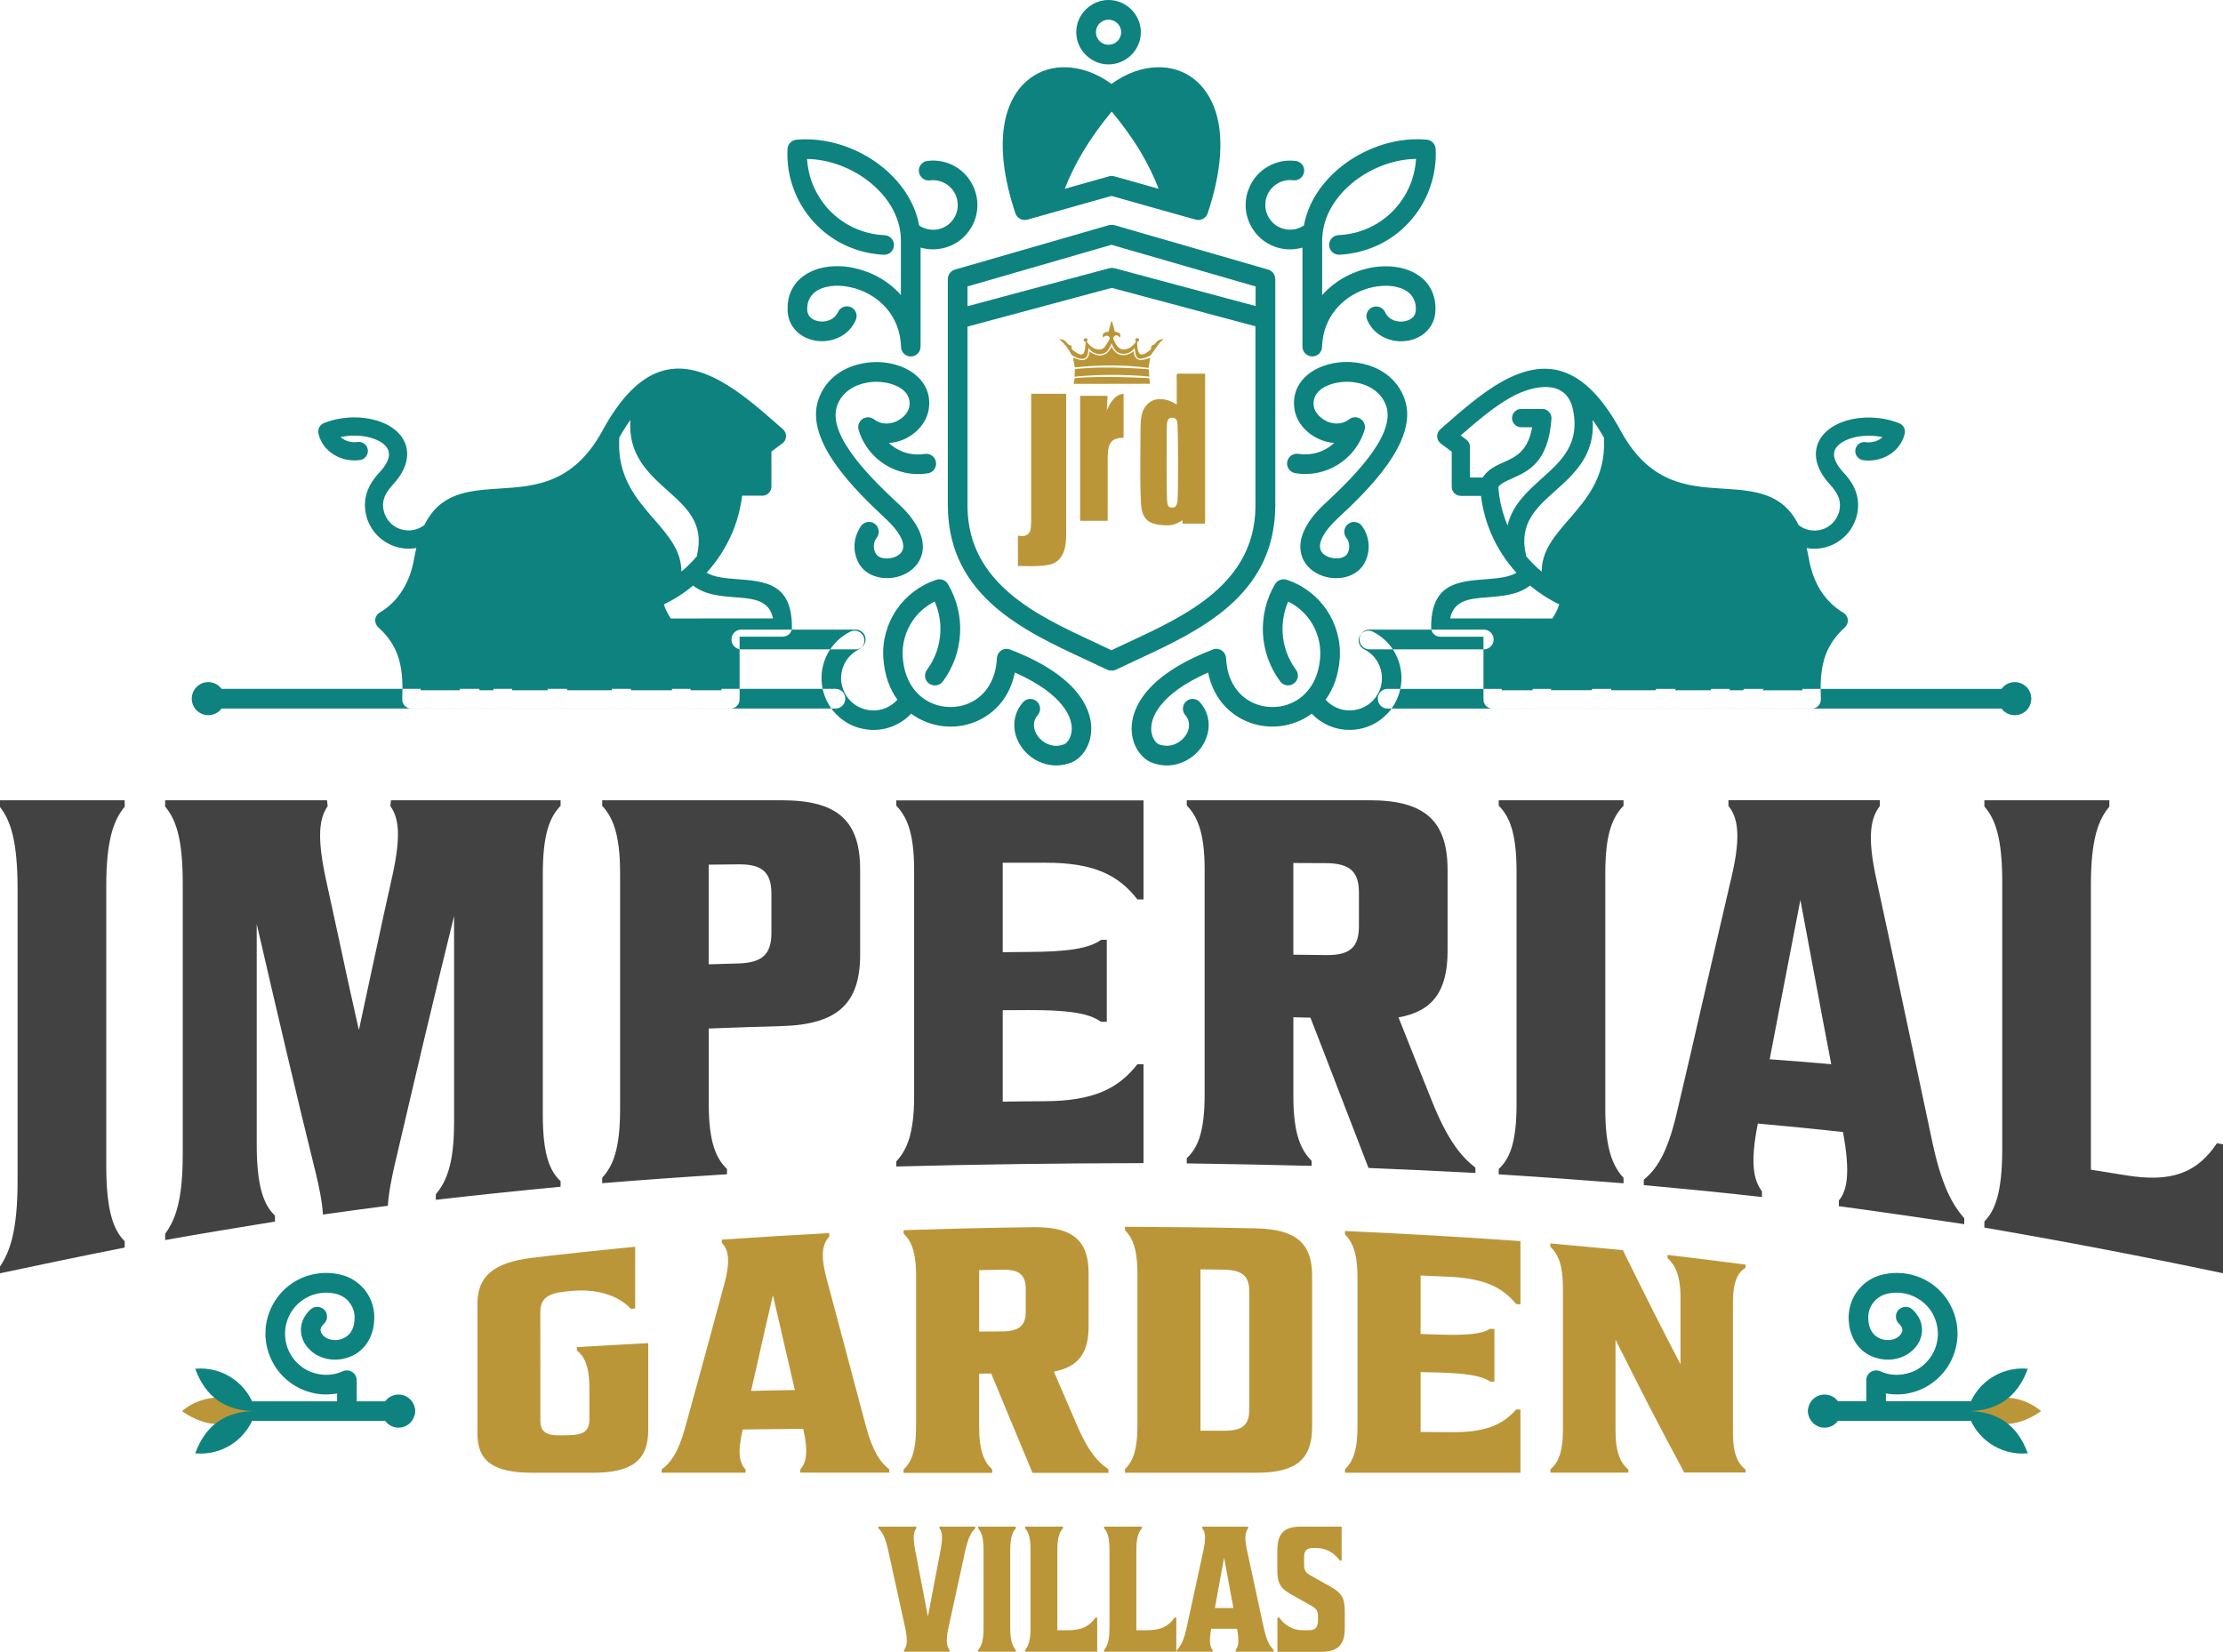
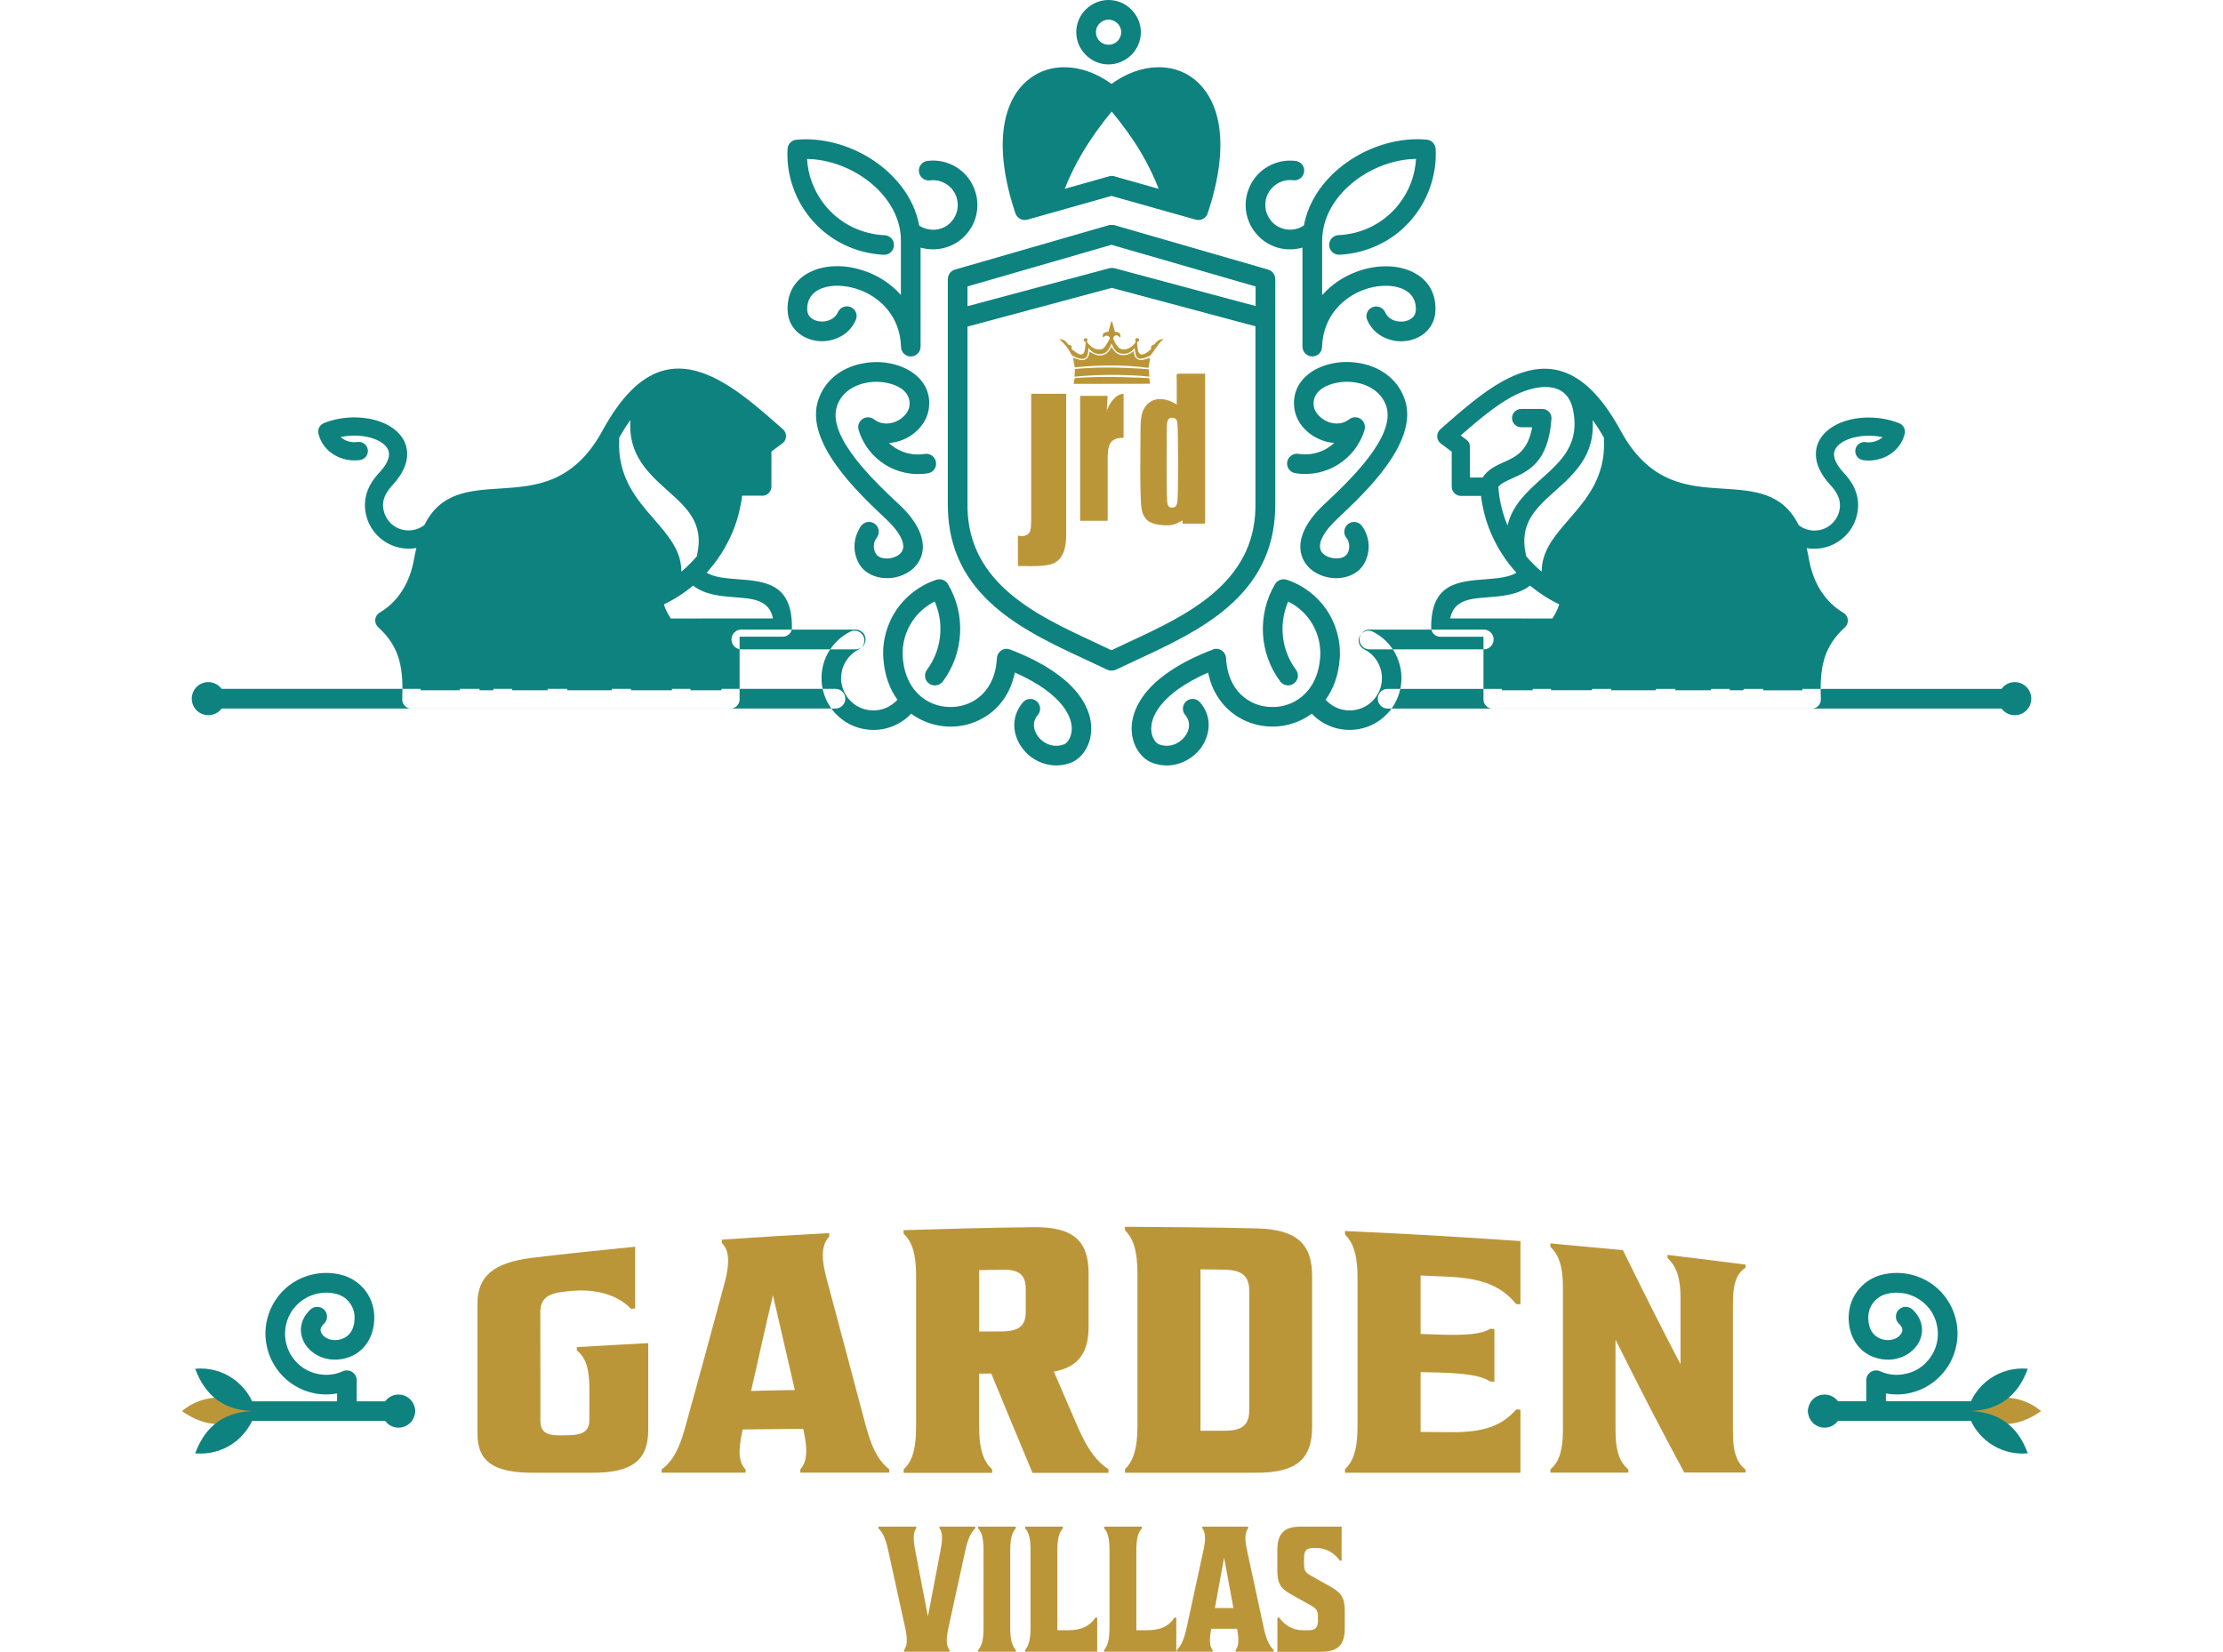
<svg xmlns="http://www.w3.org/2000/svg" version="1.1" id="Layer_1" x="0px" y="0px" width="134.57px" height="100px" viewBox="0 0 134.57 100" enable-background="new 0 0 134.57 100" xml:space="preserve">
  <g>
-     <path fill="#434243" d="M7.547,75.145c-0.642-0.649-1.115-1.738-1.115-4.579c0-2.827,0-5.646,0-8.464s0-5.645,0-8.468   c0-2.841,0.473-4.02,1.115-4.795c0-0.129,0-0.258,0-0.391c-2.516,0-5.034,0-7.547,0c0,0.137,0,0.273,0,0.41   c0.634,0.814,1.064,2.027,1.064,4.987c0,2.94,0,5.877,0,8.812c0,2.941,0,5.878,0,8.801c0,2.969-0.43,4.276-1.064,5.215   c0,0.141,0,0.273,0,0.411c2.513-0.532,5.031-1.061,7.547-1.555C7.547,75.406,7.547,75.27,7.547,75.145L7.547,75.145z    M19.796,48.448c-3.269,0-6.538,0-9.798,0c0,0.129,0,0.258,0,0.383c0.634,0.755,1.064,1.886,1.064,4.643c0,2.732,0,5.465,0,8.193   c0,2.732,0,5.465,0,8.201c0,2.757-0.426,3.957-1.064,4.826c0,0.126,0,0.259,0,0.38c2.208-0.396,4.428-0.759,6.647-1.12   c0-0.117,0-0.234,0-0.359c-0.646-0.626-1.104-1.652-1.104-4.337c0-2.216,0-4.438,0-6.663c0-2.216,0-4.431,0-6.654   c0.591,2.56,1.182,5.104,1.777,7.626c0.588,2.513,1.194,5.009,1.805,7.484c0.168,0.695,0.387,1.699,0.426,2.478   c1.304-0.188,2.611-0.359,3.931-0.532c0.04-0.771,0.258-1.817,0.426-2.536c0.6-2.537,1.182-5.065,1.778-7.572   c0.591-2.489,1.197-4.963,1.804-7.434c0,2.086,0,4.166,0,6.245c0,2.081,0,4.152,0,6.239c0,2.512-0.457,3.589-1.104,4.359   c0,0.111,0,0.229,0,0.339c2.518-0.29,5.035-0.55,7.552-0.792c0-0.106,0-0.219,0-0.336c-0.642-0.606-1.077-1.574-1.077-4.025   c0-2.422,0-4.854,0-7.284c0-2.427,0-4.854,0-7.285c0-2.45,0.431-3.461,1.077-4.133c0-0.107,0-0.22,0-0.333   c-3.429,0-6.851,0-10.268,0c-0.012,0.121-0.023,0.238-0.039,0.349c0.501,0.704,0.677,1.749,0.105,4.309   c-0.34,1.531-0.686,3.07-1.01,4.61c-0.325,1.543-0.674,3.09-0.998,4.644c-0.333-1.507-0.682-3.022-1.002-4.548   c-0.326-1.527-0.666-3.062-1-4.6c-0.555-2.603-0.387-3.68,0.11-4.404C19.824,48.69,19.809,48.569,19.796,48.448L19.796,48.448z    M36.454,71.63c2.521-0.204,5.038-0.384,7.555-0.54c0-0.109,0-0.212,0-0.32c-0.635-0.612-1.104-1.559-1.104-3.931   c0-1.52,0-3.047,0-4.572c1.48-0.056,2.96-0.11,4.439-0.149c3.367-0.098,4.725-1.37,4.725-4.321c0-1.715,0-3.426,0-5.151   c0-2.952-1.358-4.197-4.725-4.197c-3.633,0-7.27,0-10.89,0c0,0.109,0,0.226,0,0.333c0.606,0.661,1.084,1.651,1.084,4.059   c0,2.38,0,4.769,0,7.156c0,2.391,0,4.767,0,7.155c0,2.415-0.431,3.438-1.084,4.149C36.454,71.41,36.454,71.52,36.454,71.63   L36.454,71.63z M46.698,56.48c0,1.315-0.583,1.808-2.008,1.848c-0.603,0.02-1.198,0.035-1.789,0.051c0-1.003,0-2.012,0-3.015   c0-1.002,0-2.008,0-3.018c0.591-0.004,1.186-0.01,1.789-0.018c1.425-0.018,2.008,0.46,2.008,1.775   C46.698,54.898,46.698,55.692,46.698,56.48L46.698,56.48z M54.257,70.62c4.979-0.133,9.971-0.197,14.965-0.205   c0-0.993,0-1.996,0-2.989c0-1.003,0-2.004,0-2.999c-0.121,0-0.246,0-0.368,0c-1.169,1.495-2.677,2.223-5.583,2.24   c-0.86,0-1.722,0.016-2.571,0.027c0-0.921,0-1.844,0-2.765c0-0.923,0-1.848,0-2.771c0.513,0,1.021-0.008,1.534-0.008   c2.326-0.008,3.688,0.172,4.412,0.708c0.109,0,0.234,0,0.353,0c0-1.652,0-3.305,0-4.964c-0.118,0-0.243,0-0.353,0.008   c-0.724,0.533-2.086,0.721-4.412,0.729c-0.513,0-1.021,0.008-1.534,0.016c0-1.807,0-3.605,0-5.414c0.85,0,1.711,0,2.571-0.004   c2.905-0.004,4.413,0.716,5.583,2.223c0.122,0,0.247,0,0.368,0c0-0.999,0-2,0-2.995c0-0.993,0-2,0-3.001c-4.995,0-9.986,0-14.965,0   c0,0.109,0,0.214,0,0.317c0.606,0.633,1.08,1.584,1.08,3.891c0,2.289,0,4.575,0,6.86c0,2.283,0,4.574,0,6.867   c0,2.299-0.47,3.262-1.08,3.922C54.257,70.407,54.257,70.511,54.257,70.62L54.257,70.62z M89.313,70.69   c-0.889-0.697-1.703-1.699-2.65-4.08c-0.67-1.676-1.348-3.35-2.004-5.018c2.09-0.361,2.971-1.621,2.971-4.025   c0-1.627,0-3.26,0-4.881c0-2.982-1.359-4.239-4.723-4.239c-3.688,0-7.379,0-11.066,0c0,0.105,0,0.214,0,0.313   c0.607,0.63,1.082,1.578,1.082,3.869c0,2.277,0,4.556,0,6.819c0,2.278,0,4.548,0,6.826c0,2.293-0.431,3.233-1.082,3.844   c0,0.111,0,0.211,0,0.313c2.519,0.039,5.039,0.084,7.557,0.15c0-0.102,0-0.203,0-0.307c-0.646-0.648-1.104-1.611-1.104-3.914   c0-1.598,0-3.189,0-4.775c0.337,0.008,0.687,0.016,1.034,0.023c0.583,1.504,1.173,3.014,1.752,4.533   c0.584,1.519,1.172,3.037,1.764,4.568c2.152,0.082,4.305,0.188,6.471,0.301C89.313,70.906,89.313,70.8,89.313,70.69L89.313,70.69z    M82.263,56.073c0,1.299-0.567,1.768-2.004,1.746c-0.662-0.008-1.32-0.016-1.966-0.023c0-0.92,0-1.848,0-2.776   c0-0.923,0-1.848,0-2.774c0.646,0.004,1.304,0.004,1.966,0.008c1.437,0.012,2.004,0.488,2.004,1.789   C82.263,54.718,82.263,55.399,82.263,56.073L82.263,56.073z M98.281,71.309c-0.646-0.712-1.104-1.738-1.104-4.149   c0-2.389,0-4.772,0-7.155c0-2.388,0-4.772,0-7.164c0-2.408,0.459-3.398,1.104-4.059c0-0.107,0-0.22,0-0.333   c-2.517,0-5.034,0-7.556,0c0,0.109,0,0.218,0,0.325c0.646,0.649,1.08,1.624,1.08,3.993c0,2.348,0,4.69,0,7.038   c0,2.349,0,4.689,0,7.039c0,2.376-0.43,3.318-1.08,3.931c0,0.108,0,0.21,0,0.32c2.521,0.156,5.039,0.344,7.556,0.54   C98.281,71.54,98.281,71.426,98.281,71.309L98.281,71.309z M106.659,72.122c-0.525-0.704-0.713-1.752-0.248-4.102   c1.715,0.156,3.434,0.322,5.156,0.514c0.459,2.513,0.246,3.545-0.25,4.145c0,0.118,0,0.239,0,0.344   c2.529,0.338,5.058,0.711,7.59,1.088c0-0.117,0-0.232,0-0.359c-0.751-0.853-1.396-2.043-1.965-4.764   c-0.56-2.678-1.138-5.34-1.695-7.986c-0.552-2.618-1.104-5.236-1.672-7.825c-0.563-2.604-0.32-3.664,0.219-4.375   c0-0.115,0-0.235,0-0.356c-3.056,0-6.106,0-9.162,0c0,0.113,0,0.23,0,0.341c0.539,0.68,0.782,1.713,0.215,4.184   c-0.561,2.45-1.144,4.886-1.695,7.305c-0.549,2.402-1.104,4.806-1.668,7.188c-0.572,2.407-1.229,3.343-1.977,3.953   c0,0.105,0,0.22,0,0.329c2.38,0.219,4.764,0.451,7.156,0.721C106.659,72.351,106.659,72.241,106.659,72.122L106.659,72.122z    M108.987,54.484c0.311,1.644,0.615,3.296,0.924,4.948c0.311,1.658,0.619,3.326,0.944,4.994c-1.257-0.109-2.489-0.204-3.728-0.298   c0.306-1.585,0.615-3.194,0.924-4.8C108.362,57.729,108.679,56.104,108.987,54.484L108.987,54.484z M127.691,48.448   c-2.527,0-5.046,0-7.566,0c0,0.125,0,0.25,0,0.376c0.647,0.743,1.081,1.862,1.081,4.576c0,2.689,0,5.383,0,8.076   c0,2.685,0,5.379,0,8.067c0,2.718-0.455,3.763-1.081,4.407c0,0.127,0,0.252,0,0.369c4.808,0.822,9.622,1.75,14.445,2.764   c0-1.301,0-2.599,0-3.902c0-1.299,0-2.604,0-3.907c-0.121-0.023-0.247-0.039-0.364-0.063c-1.187,1.757-2.69,2.419-5.59,1.93   c-0.686-0.11-1.37-0.219-2.043-0.329c0-2.873,0-5.748,0-8.608c0-2.876,0-5.75,0-8.628c0-2.813,0.47-3.97,1.114-4.737   C127.691,48.713,127.691,48.581,127.691,48.448z" />
    <path fill="#BB9639" d="M54.727,99.995h2.752v-0.109c-0.165-0.219-0.239-0.541-0.066-1.331l1.025-4.696   c0.177-0.792,0.372-1.12,0.599-1.332v-0.105h-2.165v0.105c0.161,0.212,0.216,0.54,0.063,1.332l-0.764,4l-0.768-4   c-0.152-0.792-0.097-1.12,0.063-1.332v-0.105h-2.291v0.105c0.228,0.212,0.419,0.54,0.591,1.332l1.03,4.696   c0.172,0.79,0.098,1.112-0.066,1.331v0.109H54.727z M61.491,99.886c-0.191-0.219-0.336-0.541-0.336-1.331v-4.696   c0-0.792,0.145-1.12,0.336-1.332v-0.105h-2.278v0.105c0.196,0.212,0.326,0.54,0.326,1.332v4.696c0,0.79-0.13,1.112-0.326,1.331   v0.109h2.278V99.886L61.491,99.886z M64.341,92.421h-2.283v0.105c0.196,0.212,0.326,0.54,0.326,1.332v4.696   c0,0.79-0.142,1.112-0.326,1.331v0.109h4.361v-2.063h-0.106c-0.36,0.517-0.814,0.764-1.687,0.764h-0.619v-4.838   c0-0.792,0.142-1.12,0.337-1.332v-0.105H64.341z M69.125,92.421h-2.286v0.105c0.198,0.212,0.324,0.54,0.324,1.332v4.696   c0,0.79-0.137,1.112-0.324,1.331v0.109h4.369v-2.063h-0.11c-0.356,0.517-0.81,0.764-1.687,0.764h-0.622v-4.838   c0-0.792,0.141-1.12,0.336-1.332V92.421L69.125,92.421z M73.403,99.886c-0.164-0.203-0.219-0.533-0.082-1.28h1.566   c0.137,0.753,0.073,1.081-0.083,1.28v0.109h2.298v-0.109c-0.234-0.219-0.423-0.541-0.599-1.331l-1.013-4.696   c-0.176-0.792-0.096-1.12,0.064-1.332v-0.105h-2.771v0.105c0.164,0.212,0.239,0.54,0.066,1.332l-1.019,4.696   c-0.172,0.79-0.368,1.112-0.59,1.331v0.109h2.164v-0.109H73.403z M74.101,94.304l0.563,3.045h-1.12L74.101,94.304L74.101,94.304z    M81.214,92.421h-2.463c-1.018,0-1.428,0.419-1.428,1.43v1.188c0,0.755,0.141,1.104,0.841,1.488l1.241,0.696   c0.298,0.172,0.379,0.322,0.379,0.65v0.266c-0.012,0.407-0.176,0.557-0.564,0.557h-0.363c-0.599,0-1.1-0.313-1.42-0.764h-0.109V100   h2.649c1.019,0,1.43-0.423,1.43-1.434v-1.001c0-0.757-0.142-1.101-0.843-1.496l-1.24-0.698c-0.303-0.171-0.381-0.32-0.381-0.641   v-0.446c0-0.418,0.164-0.568,0.564-0.568h0.177c0.606,0,1.103,0.314,1.429,0.768h0.102V92.421z" />
    <g>
      <path fill="#0E827F" d="M67.121,13.634L67.121,13.634c0.016-0.004,0.031-0.008,0.042-0.012h0.004l0.032-0.004h0.004h0.008h0.008    h0.019h0.012l0,0h0.027h0.004h0.008h0.012h0.004h0.028l0,0h0.011h0.023h0.012h0.004h0.004l0.027,0.004h0.004    c0.016,0.004,0.027,0.008,0.043,0.008l0,0l0,0l0,0l9.313,2.692c0.254,0.076,0.422,0.311,0.422,0.568H77.2v13.792    c0,0.024-0.004,0.046-0.004,0.069c-0.094,5.348-4.611,7.45-8.314,9.169c-0.488,0.23-0.963,0.449-1.327,0.625h-0.008l-0.012,0.004    l0,0c-0.023,0.008-0.046,0.016-0.066,0.023h-0.004c-0.031,0.008-0.062,0.016-0.09,0.02h-0.004c-0.023,0-0.046,0.004-0.066,0.004    h-0.012h-0.008H67.27c-0.02,0-0.043,0-0.063-0.004h-0.004c-0.036-0.004-0.066-0.012-0.094-0.02h-0.004    c-0.02-0.008-0.039-0.016-0.063-0.023l0,0l-0.012-0.004h-0.004c-0.368-0.176-0.838-0.399-1.327-0.625    c-3.708-1.719-8.225-3.822-8.319-9.169c0-0.023-0.004-0.045-0.004-0.069V16.891h0.004c0-0.253,0.168-0.492,0.422-0.568    L67.121,13.634L67.121,13.634L67.121,13.634L67.121,13.634z M121.961,41.295c0.56,0,1.003,0.451,1.003,1.002    c0,0.556-0.443,1.001-1.003,1.001c-0.328,0-0.618-0.156-0.798-0.402H83.996c-0.328,0-0.59-0.267-0.59-0.596    c0-0.332,0.262-0.595,0.59-0.595h37.167C121.343,41.455,121.633,41.295,121.961,41.295L121.961,41.295z M12.609,41.295    c0.329,0,0.619,0.16,0.806,0.408h37.162c0.329,0,0.594,0.263,0.594,0.595c0,0.329-0.266,0.596-0.594,0.596H13.416    c-0.184,0.25-0.478,0.402-0.806,0.402c-0.556,0-1.002-0.445-1.002-1.001C11.611,41.746,12.053,41.295,12.609,41.295L12.609,41.295    z M67.285,14.82l-8.718,2.522v1.197l8.589-2.301c0.036-0.008,0.063-0.012,0.09-0.016h0.024h0.016h0.016h0.008h0.012h0.008h0.011    h0.023h0.02c0.031,0.004,0.063,0.008,0.086,0.016l8.539,2.29v-1.186L67.285,14.82L67.285,14.82z M58.567,19.773v10.918    c0,0.012,0,0.026,0,0.038c0.079,4.615,4.228,6.542,7.63,8.123c0.356,0.169,0.708,0.33,1.084,0.514    c0.383-0.184,0.735-0.348,1.092-0.514c3.403-1.581,7.552-3.508,7.626-8.123c0-0.012,0-0.022,0-0.038V19.753l-8.694-2.326    L58.567,19.773L58.567,19.773z M56.289,10.922c0.34-0.047,0.673,0.031,0.955,0.199c0.278,0.165,0.505,0.419,0.631,0.74    c0.121,0.321,0.133,0.666,0.043,0.975c-0.095,0.311-0.286,0.596-0.56,0.795c-0.278,0.2-0.607,0.293-0.931,0.277    c-0.274-0.012-0.549-0.093-0.783-0.253c-0.266-1.453-1.159-2.714-2.341-3.633c-1.285-0.998-2.933-1.589-4.521-1.589    c-0.165,0-0.349,0.008-0.541,0.023c-0.301,0.012-0.552,0.251-0.568,0.56c-0.043,0.813,0.078,1.62,0.349,2.364    c0.263,0.755,0.686,1.452,1.233,2.056c0.544,0.599,1.202,1.08,1.926,1.417c0.724,0.336,1.511,0.532,2.325,0.572    c0.329,0.012,0.599-0.246,0.61-0.572c0.016-0.329-0.242-0.598-0.567-0.614c-0.653-0.027-1.288-0.185-1.871-0.455    c-0.584-0.273-1.108-0.658-1.554-1.144c-0.435-0.484-0.771-1.044-0.991-1.651c-0.157-0.441-0.25-0.9-0.278-1.365    c1.303,0.018,2.653,0.52,3.715,1.342c1.065,0.826,1.832,1.966,1.954,3.258c0.008,0.104,0.012,0.226,0.012,0.364v3.272    c-0.576-0.649-1.292-1.12-2.055-1.405c-0.533-0.199-1.084-0.318-1.617-0.337c-0.552-0.019-1.077,0.051-1.531,0.224l0,0    c-1.01,0.379-1.703,1.194-1.656,2.454c0.023,0.588,0.274,1.045,0.658,1.367h0.004l0,0c0.286,0.242,0.65,0.394,1.026,0.461    c0.372,0.063,0.76,0.036,1.12-0.081c0.56-0.173,1.053-0.556,1.319-1.167c0.133-0.303,0-0.651-0.294-0.779    c-0.301-0.133-0.649,0-0.782,0.297c-0.122,0.267-0.345,0.435-0.595,0.514c-0.188,0.062-0.384,0.074-0.571,0.042    c-0.177-0.031-0.341-0.098-0.462-0.199l0,0c-0.137-0.11-0.227-0.278-0.235-0.49c-0.023-0.669,0.345-1.104,0.885-1.308h0.004l0,0    c0.309-0.117,0.673-0.168,1.064-0.152c0.407,0.016,0.83,0.103,1.249,0.259c1.257,0.481,2.396,1.609,2.475,3.382v0.043    c0,0.329,0.262,0.596,0.591,0.596c0.329,0,0.595-0.267,0.595-0.596V14.99c0.216,0.057,0.431,0.097,0.654,0.104    c0.58,0.02,1.17-0.145,1.668-0.5c0.497-0.364,0.845-0.87,1.01-1.426c0.164-0.56,0.145-1.17-0.082-1.742    c-0.223-0.575-0.627-1.034-1.127-1.331c-0.497-0.297-1.097-0.432-1.711-0.352c-0.325,0.039-0.556,0.336-0.513,0.665    C55.674,10.726,55.963,10.96,56.289,10.922L56.289,10.922z M52.127,31.837c0.2-0.266,0.572-0.317,0.83-0.125    c0.262,0.196,0.317,0.567,0.125,0.831c-0.02,0.022-0.043,0.057-0.063,0.097c-0.02,0.031-0.039,0.067-0.055,0.098    c-0.051,0.125-0.07,0.262-0.063,0.395v0.008c0.012,0.13,0.047,0.259,0.117,0.375c0.129,0.24,0.489,0.33,0.846,0.283    c0.207-0.031,0.403-0.102,0.552-0.215c0.125-0.091,0.215-0.22,0.25-0.368c0.079-0.396-0.176-0.995-1.053-1.816l-0.051-0.047    c-1.597-1.504-4.897-4.6-4.02-7.159c0.45-1.32,1.592-2.024,2.811-2.216c0.516-0.086,1.049-0.075,1.538,0.024    c0.509,0.101,0.979,0.293,1.366,0.564c0.696,0.5,1.112,1.248,0.967,2.2c-0.059,0.368-0.215,0.712-0.443,1.009    c-0.274,0.356-0.657,0.65-1.088,0.834c-0.278,0.117-0.58,0.191-0.884,0.212c0.121,0.108,0.254,0.214,0.398,0.305    c0.51,0.321,1.136,0.457,1.77,0.356c0.326-0.055,0.631,0.168,0.682,0.493c0.055,0.326-0.168,0.627-0.485,0.679    c-0.928,0.152-1.844-0.06-2.592-0.522c-0.751-0.473-1.338-1.205-1.604-2.105l0,0c-0.055-0.172-0.023-0.372,0.097-0.528    c0.196-0.263,0.568-0.314,0.831-0.115c0.176,0.138,0.364,0.212,0.556,0.244c0.261,0.039,0.528-0.004,0.771-0.105    c0.242-0.11,0.458-0.271,0.61-0.466c0.106-0.145,0.184-0.301,0.208-0.461c0.071-0.451-0.133-0.814-0.473-1.058    c-0.247-0.172-0.56-0.297-0.909-0.364c-0.364-0.07-0.755-0.082-1.127-0.02c-0.819,0.134-1.586,0.583-1.872,1.426    c-0.631,1.84,2.29,4.588,3.711,5.916l0.051,0.045c1.225,1.151,1.549,2.154,1.401,2.91c-0.094,0.461-0.352,0.821-0.697,1.084    c-0.32,0.239-0.712,0.391-1.104,0.445c-0.802,0.106-1.656-0.172-2.051-0.889c-0.145-0.269-0.231-0.568-0.251-0.865v-0.016    c-0.02-0.313,0.032-0.623,0.148-0.908c0.032-0.083,0.071-0.16,0.114-0.239C52.03,31.991,52.072,31.912,52.127,31.837    L52.127,31.837z M57.076,41.255c0.635-0.857,0.987-1.866,1.042-2.9c0.058-1.021-0.188-2.068-0.732-2.992    c-0.145-0.245-0.438-0.348-0.697-0.265c-1.009,0.332-1.848,0.981-2.422,1.819c-0.564,0.837-0.865,1.856-0.794,2.92    c0.066,1.035,0.383,1.876,0.853,2.525c-0.185,0.204-0.408,0.361-0.646,0.475c-0.368,0.164-0.779,0.215-1.194,0.133    c-0.396-0.078-0.748-0.273-1.018-0.552c-0.008-0.008-0.017-0.02-0.024-0.027c-0.27-0.29-0.45-0.665-0.512-1.073    c-0.055-0.418,0.027-0.825,0.211-1.178c0.192-0.356,0.482-0.649,0.857-0.833c0.29-0.148,0.412-0.5,0.262-0.799    c-0.148-0.293-0.5-0.41-0.794-0.266c-0.599,0.301-1.073,0.775-1.375,1.339c-0.297,0.566-0.423,1.217-0.336,1.881    c0.09,0.667,0.384,1.268,0.822,1.739c0.011,0.008,0.022,0.02,0.035,0.031c0.435,0.45,0.999,0.771,1.64,0.896    c0.658,0.133,1.319,0.052,1.903-0.211c0.379-0.168,0.72-0.408,1.002-0.712c0.211,0.156,0.43,0.289,0.661,0.396    c0.552,0.261,1.147,0.391,1.746,0.387c0.595,0,1.194-0.138,1.734-0.407c1.022-0.501,1.852-1.464,2.133-2.866    c1.457,0.643,2.361,1.335,2.878,1.994c0.364,0.461,0.528,0.893,0.563,1.272c0.027,0.337-0.059,0.622-0.184,0.826    c-0.086,0.134-0.191,0.227-0.286,0.258c-0.364,0.137-0.72,0.102-1.018-0.039c-0.228-0.105-0.419-0.267-0.56-0.454    c-0.129-0.184-0.219-0.391-0.234-0.603c-0.02-0.231,0.046-0.467,0.227-0.678c0.215-0.246,0.184-0.622-0.063-0.837    c-0.254-0.211-0.626-0.184-0.838,0.071c-0.404,0.473-0.552,1.014-0.512,1.538c0.034,0.435,0.203,0.854,0.465,1.21    c0.25,0.348,0.599,0.641,1.01,0.829c0.564,0.263,1.232,0.333,1.922,0.083c0.329-0.123,0.642-0.38,0.873-0.732    c0.262-0.404,0.423-0.948,0.376-1.57c-0.051-0.588-0.286-1.241-0.811-1.906c-0.712-0.901-1.974-1.837-4.052-2.639    c-0.074-0.031-0.145-0.055-0.227-0.059c-0.329-0.012-0.599,0.243-0.615,0.572c-0.066,1.362-0.724,2.255-1.573,2.67    c-0.38,0.188-0.798,0.277-1.218,0.281c-0.418,0-0.842-0.085-1.233-0.269c-0.884-0.419-1.585-1.335-1.675-2.768    c-0.051-0.792,0.172-1.555,0.595-2.178c0.333-0.493,0.791-0.896,1.339-1.17c0.263,0.602,0.376,1.245,0.341,1.875    c-0.04,0.803-0.313,1.59-0.811,2.259c-0.196,0.263-0.138,0.635,0.125,0.83C56.512,41.574,56.879,41.518,57.076,41.255    L57.076,41.255z M67.191,10.659L67.191,10.659c0.023-0.004,0.046-0.004,0.07-0.008h0.008h0.02h0.027h0.004    c0.023,0,0.051,0.004,0.075,0.008h0.004c0.019,0.005,0.042,0.009,0.066,0.017l2.677,0.755c-0.289-0.743-0.648-1.479-1.083-2.215    c-0.489-0.823-1.081-1.64-1.762-2.463c-0.681,0.823-1.264,1.64-1.754,2.463c-0.438,0.736-0.798,1.472-1.088,2.215l2.678-0.755    C67.141,10.671,67.164,10.667,67.191,10.659L67.191,10.659z M67.285,11.861l-5.093,1.438c-0.317,0.085-0.646-0.099-0.735-0.416    l0,0c-0.882-2.651-0.928-4.686-0.474-6.119c0.286-0.908,0.771-1.585,1.39-2.036c0.614-0.458,1.358-0.677,2.141-0.657    c0.916,0.02,1.883,0.36,2.771,1.009c0.896-0.653,1.867-0.993,2.776-1.009c0.782-0.021,1.525,0.199,2.145,0.657    c0.606,0.451,1.095,1.127,1.387,2.036c0.457,1.429,0.406,3.468-0.476,6.119l0,0c-0.085,0.316-0.414,0.5-0.728,0.416L67.285,11.861    L67.285,11.861z M62.418,12.002c-0.637-2.135-0.661-3.751-0.305-4.878c0.208-0.654,0.544-1.132,0.955-1.437    c0.407-0.298,0.896-0.439,1.417-0.427c0.619,0.012,1.292,0.24,1.938,0.675c-0.748,0.884-1.382,1.776-1.922,2.681    c-0.63,1.064-1.124,2.141-1.464,3.214L62.418,12.002L62.418,12.002z M78.435,9.744c-0.611-0.08-1.211,0.059-1.707,0.352    c-0.501,0.293-0.912,0.755-1.131,1.331c-0.232,0.572-0.248,1.182-0.082,1.742c0.162,0.556,0.513,1.062,1.009,1.426    c0.497,0.356,1.089,0.525,1.668,0.5c0.224-0.008,0.438-0.047,0.653-0.104v5.992c0,0.329,0.266,0.596,0.596,0.596    c0.328,0,0.591-0.267,0.591-0.596v-0.039c0.083-1.769,1.218-2.9,2.474-3.382c0.418-0.157,0.842-0.247,1.249-0.259    c0.392-0.016,0.757,0.036,1.069,0.152c0.54,0.2,0.911,0.639,0.884,1.308c-0.008,0.216-0.094,0.38-0.231,0.489    c-0.124,0.102-0.285,0.169-0.465,0.204c-0.188,0.027-0.385,0.016-0.572-0.042c-0.254-0.079-0.473-0.247-0.591-0.514    c-0.137-0.293-0.484-0.43-0.778-0.297c-0.303,0.133-0.436,0.48-0.303,0.779c0.268,0.607,0.761,0.99,1.32,1.166    c0.359,0.119,0.752,0.142,1.12,0.083c0.379-0.067,0.739-0.219,1.028-0.461c0.383-0.322,0.639-0.779,0.658-1.366    c0.048-1.257-0.643-2.08-1.655-2.455c-0.458-0.173-0.983-0.246-1.531-0.224c-0.532,0.02-1.085,0.134-1.617,0.337    c-0.759,0.285-1.479,0.756-2.055,1.405v-3.28c0-0.138,0.004-0.259,0.02-0.364c0.117-1.292,0.884-2.436,1.949-3.262    c1.065-0.826,2.415-1.322,3.715-1.342c-0.027,0.465-0.121,0.924-0.277,1.365c-0.219,0.607-0.556,1.167-0.991,1.651    c-0.441,0.486-0.971,0.871-1.551,1.144c-0.586,0.27-1.22,0.427-1.873,0.455c-0.33,0.016-0.58,0.289-0.568,0.614    c0.012,0.326,0.285,0.583,0.613,0.572c0.812-0.036,1.6-0.236,2.327-0.572c0.724-0.336,1.382-0.818,1.921-1.417    c0.548-0.604,0.967-1.3,1.234-2.056c0.27-0.748,0.396-1.551,0.352-2.364c-0.02-0.309-0.266-0.548-0.57-0.56    c-0.193-0.016-0.377-0.023-0.541-0.023c-1.591,0-3.234,0.595-4.518,1.588c-1.187,0.92-2.08,2.178-2.346,3.634    c-0.239,0.16-0.508,0.246-0.782,0.253c-0.325,0.012-0.653-0.082-0.929-0.277c-0.277-0.199-0.469-0.484-0.567-0.799    c-0.085-0.313-0.081-0.653,0.043-0.974c0.125-0.318,0.356-0.576,0.632-0.74c0.281-0.169,0.617-0.247,0.955-0.2    c0.324,0.039,0.621-0.192,0.66-0.518C78.991,10.08,78.759,9.783,78.435,9.744L78.435,9.744z M81.491,32.547    c-0.191-0.259-0.137-0.635,0.125-0.831c0.259-0.192,0.635-0.141,0.83,0.125c0.055,0.075,0.098,0.149,0.145,0.223    c0.008,0.012,0.016,0.027,0.023,0.043c0.035,0.071,0.068,0.133,0.086,0.196c0.119,0.281,0.17,0.591,0.15,0.908v0.016    c-0.02,0.297-0.104,0.596-0.252,0.865c-0.396,0.717-1.248,0.995-2.043,0.889c-0.403-0.054-0.791-0.207-1.111-0.445    c-0.346-0.263-0.6-0.623-0.693-1.084c-0.152-0.755,0.172-1.758,1.397-2.91l0.051-0.045c1.421-1.332,4.343-4.08,3.715-5.919    c-0.289-0.842-1.056-1.295-1.875-1.426c-0.376-0.062-0.763-0.05-1.124,0.02c-0.344,0.067-0.66,0.192-0.907,0.364    c-0.345,0.248-0.548,0.607-0.478,1.058c0.027,0.161,0.098,0.321,0.212,0.461c0.152,0.195,0.368,0.356,0.605,0.466    c0.247,0.102,0.511,0.145,0.772,0.105c0.191-0.032,0.379-0.105,0.556-0.244c0.258-0.199,0.63-0.152,0.829,0.111    c0.121,0.156,0.152,0.356,0.098,0.528h0.004c-0.27,0.9-0.856,1.636-1.607,2.105c-0.748,0.467-1.66,0.675-2.588,0.521    c-0.321-0.055-0.544-0.355-0.49-0.678c0.055-0.325,0.356-0.544,0.682-0.493c0.637,0.101,1.261-0.04,1.769-0.356    c0.141-0.091,0.274-0.192,0.399-0.305c-0.305-0.017-0.603-0.095-0.88-0.216c-0.435-0.184-0.815-0.475-1.093-0.834    c-0.227-0.293-0.383-0.637-0.438-1.005c-0.141-0.956,0.267-1.703,0.964-2.2c0.388-0.275,0.86-0.463,1.367-0.564    c0.488-0.099,1.021-0.11,1.545-0.024c1.209,0.192,2.355,0.896,2.803,2.216c0.881,2.56-2.42,5.659-4.023,7.159l-0.047,0.047    c-0.878,0.822-1.128,1.421-1.05,1.816c0.03,0.152,0.117,0.277,0.246,0.368c0.149,0.113,0.344,0.184,0.556,0.215    c0.355,0.047,0.713-0.043,0.847-0.283c0.065-0.12,0.097-0.249,0.105-0.372v-0.004c0.008-0.133-0.012-0.27-0.063-0.395    c-0.013-0.027-0.023-0.055-0.035-0.075l-0.016-0.027C81.535,32.6,81.511,32.569,81.491,32.547L81.491,32.547z M78.453,40.551    c-0.493-0.669-0.771-1.456-0.81-2.259c-0.035-0.63,0.082-1.272,0.337-1.875c0.551,0.273,1.011,0.677,1.343,1.17    c0.423,0.623,0.646,1.386,0.595,2.178c-0.09,1.432-0.794,2.348-1.672,2.768c-0.395,0.184-0.813,0.277-1.237,0.269    c-0.414,0-0.837-0.093-1.217-0.281c-0.851-0.419-1.508-1.308-1.57-2.67c-0.016-0.329-0.289-0.584-0.617-0.572    c-0.084,0.004-0.152,0.023-0.221,0.059c-2.087,0.802-3.344,1.738-4.06,2.639c-0.523,0.669-0.759,1.318-0.811,1.906    c-0.05,0.623,0.11,1.167,0.376,1.57c0.231,0.352,0.544,0.609,0.875,0.732c0.691,0.25,1.364,0.184,1.924-0.083    c0.408-0.188,0.756-0.481,1.015-0.829c0.254-0.356,0.422-0.771,0.457-1.21c0.048-0.524-0.104-1.068-0.512-1.538    c-0.212-0.255-0.583-0.283-0.835-0.071c-0.25,0.216-0.273,0.592-0.064,0.837c0.18,0.211,0.246,0.447,0.227,0.678    c-0.016,0.212-0.1,0.419-0.236,0.603c-0.141,0.187-0.328,0.348-0.559,0.454c-0.295,0.141-0.654,0.172-1.02,0.039    c-0.092-0.031-0.195-0.124-0.281-0.258c-0.129-0.204-0.215-0.485-0.184-0.826c0.031-0.379,0.195-0.811,0.561-1.272    c0.517-0.658,1.416-1.347,2.876-1.994c0.282,1.402,1.112,2.361,2.134,2.866c0.545,0.266,1.136,0.403,1.734,0.407    c0.596,0.004,1.194-0.126,1.746-0.387c0.232-0.107,0.449-0.24,0.662-0.396c0.282,0.305,0.622,0.544,1.002,0.712    c0.584,0.263,1.244,0.34,1.902,0.211c0.643-0.125,1.21-0.446,1.641-0.896c0.012-0.008,0.023-0.02,0.035-0.031    c0.438-0.471,0.732-1.072,0.822-1.739c0.09-0.665-0.041-1.319-0.338-1.881c-0.294-0.564-0.767-1.039-1.369-1.339    c-0.289-0.145-0.646-0.027-0.795,0.266c-0.146,0.294-0.027,0.65,0.266,0.799c0.373,0.184,0.667,0.477,0.854,0.833    c0.188,0.354,0.262,0.764,0.211,1.178c-0.055,0.412-0.238,0.783-0.513,1.073c-0.008,0.008-0.016,0.02-0.023,0.027    c-0.27,0.279-0.623,0.475-1.018,0.552c-0.415,0.086-0.826,0.031-1.191-0.133c-0.246-0.111-0.465-0.271-0.649-0.475    c0.474-0.649,0.788-1.49,0.858-2.525c0.066-1.063-0.236-2.083-0.799-2.92c-0.571-0.834-1.41-1.491-2.419-1.819    c-0.259-0.083-0.556,0.02-0.702,0.265c-0.544,0.924-0.782,1.97-0.731,2.992c0.055,1.034,0.407,2.043,1.046,2.9    c0.191,0.263,0.567,0.318,0.825,0.122C78.595,41.186,78.649,40.814,78.453,40.551L78.453,40.551z M71.536,11.826    c-0.344-1.074-0.829-2.15-1.467-3.214c-0.537-0.904-1.18-1.797-1.924-2.681c0.647-0.435,1.319-0.663,1.939-0.675    c0.523-0.008,1.013,0.13,1.416,0.427c0.416,0.305,0.752,0.783,0.956,1.437c0.359,1.131,0.336,2.743-0.302,4.882L71.536,11.826    L71.536,11.826z M67.105,0c0.536,0,1.025,0.218,1.378,0.576l0,0h0.003L68.49,0.58c0.349,0.352,0.572,0.837,0.572,1.37    c0,0.536-0.224,1.022-0.576,1.378h-0.003l0,0l-0.005,0.004c-0.356,0.348-0.837,0.567-1.374,0.567    c-0.532,0-1.021-0.219-1.374-0.575h-0.004l0,0L65.723,3.32c-0.353-0.353-0.571-0.839-0.571-1.375s0.223-1.021,0.575-1.373l0,0    h0.004l0.004-0.004C66.087,0.218,66.573,0,67.105,0L67.105,0z M67.645,1.413c-0.137-0.137-0.329-0.223-0.54-0.223    c-0.212,0-0.399,0.086-0.536,0.223h-0.004c-0.137,0.133-0.223,0.329-0.223,0.537c0,0.207,0.086,0.403,0.223,0.54h0.004    c0.137,0.137,0.324,0.22,0.536,0.22c0.211,0,0.403-0.083,0.54-0.22h0.004c0.133-0.137,0.223-0.329,0.223-0.54    C67.872,1.738,67.782,1.545,67.645,1.413L67.645,1.413L67.645,1.413z M44.827,28.909h0.764v-1.852    c0-0.196,0.102-0.368,0.254-0.465l0.31-0.231c-1.049-0.912-2.091-1.789-3.097-2.337c-1.303-0.708-3.288-1.111-3.695,0.736    c-0.466,2.101,0.697,3.144,1.832,4.164c0.92,0.827,1.832,1.645,2.122,2.89l0.016-0.035c0.16-0.392,0.286-0.795,0.379-1.214    c0.082-0.356,0.133-0.721,0.16-1.088c-0.168-0.219-0.477-0.352-0.81-0.5c-1.022-0.458-2.211-0.995-2.399-3.591    c-0.004-0.023-0.004-0.049-0.004-0.073c0-0.306,0.246-0.556,0.552-0.556h1.284c0.301,0,0.552,0.25,0.552,0.556    c0,0.305-0.25,0.552-0.552,0.552h-0.662c0.25,1.464,1.018,1.805,1.683,2.102C44.029,28.197,44.505,28.408,44.827,28.909    L44.827,28.909z M46.146,30.013c0.298,0,0.552-0.25,0.552-0.552v-2.125l0.662-0.494c0.246-0.18,0.297-0.524,0.113-0.77    c-0.027-0.039-0.063-0.071-0.094-0.099l-0.094-0.085c-1.225-1.078-2.447-2.15-3.696-2.831c-2.435-1.327-4.831-1.19-7.121,3.022    c-1.758,3.213-4.102,3.358-6.15,3.492c-1.938,0.124-3.648,0.233-4.627,2.215c-0.211,0.16-0.454,0.266-0.708,0.305    c-0.298,0.051-0.607,0.008-0.894-0.117c-0.282-0.13-0.516-0.34-0.673-0.596c-0.153-0.254-0.239-0.56-0.228-0.872    c0.008-0.204,0.074-0.404,0.169-0.584c0.109-0.203,0.254-0.396,0.419-0.572c0.603-0.654,0.865-1.276,0.873-1.836    c0.008-0.498-0.18-0.923-0.501-1.271c-0.289-0.318-0.692-0.56-1.162-0.725c-0.963-0.341-2.247-0.35-3.354,0.086    c-0.263,0.094-0.423,0.375-0.353,0.65c0.129,0.56,0.482,0.99,0.928,1.268c0.466,0.289,1.038,0.407,1.59,0.328    c0.301-0.043,0.508-0.324,0.469-0.627c-0.046-0.301-0.321-0.508-0.625-0.465c-0.298,0.043-0.607-0.02-0.85-0.172    c-0.066-0.035-0.121-0.083-0.172-0.128c0.7-0.149,1.428-0.103,2.008,0.101c0.298,0.105,0.548,0.255,0.713,0.435    c0.136,0.148,0.21,0.321,0.21,0.512c-0.004,0.297-0.176,0.662-0.58,1.096c-0.23,0.247-0.434,0.513-0.586,0.803    c-0.168,0.317-0.274,0.666-0.29,1.057c-0.023,0.533,0.118,1.053,0.388,1.492c0.266,0.434,0.662,0.793,1.155,1.021    c0.49,0.223,1.018,0.287,1.523,0.208l0.043-0.008c-0.051,0.204-0.091,0.419-0.137,0.655c-0.126,0.751-0.384,1.409-0.732,1.949    c-0.357,0.556-0.818,0.995-1.351,1.308c-0.262,0.156-0.348,0.493-0.191,0.755c0.027,0.052,0.063,0.09,0.102,0.129l0,0    c0.678,0.611,1.061,1.253,1.256,1.947c0.212,0.72,0.235,1.518,0.2,2.408c-0.012,0.301,0.227,0.56,0.528,0.571h0.023l0,0H44.22    c0.305,0,0.552-0.247,0.552-0.552v-3.802h2.615h0.004c0.301,0,0.548-0.243,0.548-0.548c0.016-2.676-1.609-2.803-3.308-2.932    c-0.673-0.051-1.366-0.101-1.855-0.391c0.662-0.729,1.194-1.566,1.578-2.479c0.184-0.446,0.333-0.916,0.434-1.393    c0.063-0.263,0.102-0.524,0.137-0.791h1.222V30.013z M38.16,25.429c-0.145,2.118,1.088,3.23,2.301,4.314    c1.093,0.978,2.166,1.94,1.746,3.801c-0.012,0.039-0.015,0.086-0.015,0.122c-0.181,0.214-0.369,0.414-0.576,0.61    c-0.016,0.016-0.032,0.031-0.047,0.048l-0.07,0.063c-0.086,0.078-0.169,0.152-0.255,0.218c0.016-1.249-0.783-2.173-1.684-3.21    c-1.021-1.174-2.191-2.525-2.075-4.779c0-0.036,0-0.071-0.008-0.103C37.702,26.106,37.93,25.742,38.16,25.429L38.16,25.429z     M36.469,28.064c-1.879,2.336-4.102,2.481-6.087,2.607c-1.984,0.125-3.688,0.233-4.228,3.343    c-0.157,0.904-0.466,1.698-0.893,2.361c-0.317,0.497-0.705,0.916-1.139,1.268c0.547,0.615,0.888,1.268,1.088,1.964    c0.2,0.69,0.258,1.414,0.254,2.182h2.399c-0.112-0.243-0.266-0.471-0.461-0.67c-0.29-0.297-0.686-0.517-1.159-0.568l0,0    c-0.273-0.024-0.494-0.262-0.494-0.544v-1.64c-0.015-0.285,0.196-0.537,0.478-0.58c1.096-0.149,1.954-0.497,2.596-1.069    c0.642-0.572,1.088-1.386,1.37-2.474c0.074-0.297,0.376-0.473,0.67-0.398c0.293,0.07,0.473,0.372,0.399,0.669    c-0.09,0.348-0.191,0.673-0.313,0.979c1.402,0.208,2.701,0.732,3.813,1.51c-0.227-0.762-0.317-1.463-0.27-2.101    c0.019-0.307,0.278-0.532,0.583-0.508c0.306,0.014,0.537,0.281,0.518,0.586c-0.04,0.514,0.042,1.092,0.238,1.747    c0.2,0.673,0.524,1.421,0.979,2.231c0.012,0.027,0.023,0.051,0.03,0.073c0.6,0.819,1.073,1.747,1.37,2.757h2.479    c-0.02-0.106-0.051-0.211-0.094-0.31c-0.082-0.211-0.22-0.407-0.388-0.563c-0.168-0.161-0.368-0.277-0.588-0.353    c-0.211-0.073-0.438-0.105-0.677-0.081c-0.301,0.023-0.571-0.204-0.591-0.507v-0.049h-0.004v-3.422    c0-0.257,0.18-0.477,0.415-0.536c0.419-0.129,0.815-0.297,1.191-0.489c0.52-1.343-0.286-2.275-1.225-3.351    C37.812,31.059,36.778,29.869,36.469,28.064L36.469,28.064z M29.039,41.789h0.841c-0.137-0.627-0.349-1.195-0.63-1.703    c-0.341-0.607-0.787-1.135-1.347-1.57c-0.329,0.123-0.678,0.215-1.053,0.291v0.747c0.532,0.149,0.979,0.435,1.338,0.798    C28.592,40.754,28.879,41.264,29.039,41.789L29.039,41.789z M31.008,41.789h2.172c-0.141-0.322-0.34-0.607-0.591-0.846    c-0.353-0.333-0.806-0.548-1.327-0.548c-0.297,0-0.551-0.247-0.551-0.551v-1.691h0.004c0-0.262,0.184-0.493,0.45-0.544    c0.313-0.058,0.607-0.184,0.869-0.364c0.118-0.078,0.223-0.164,0.322-0.258c-0.611-0.228-1.257-0.38-1.922-0.443h-0.017    c-0.246,0.379-0.532,0.712-0.857,1.002c-0.184,0.16-0.375,0.305-0.579,0.441c0.493,0.451,0.904,0.976,1.233,1.566    C30.582,40.219,30.848,40.958,31.008,41.789L31.008,41.789z M34.351,41.789h2.705c-0.45-1.311-1.233-2.455-2.244-3.343    l-0.023-0.024c-0.427-0.368-0.893-0.688-1.386-0.963c-0.215,0.271-0.466,0.5-0.748,0.697c-0.259,0.176-0.537,0.317-0.833,0.415    v0.771c0.583,0.109,1.104,0.403,1.527,0.798C33.818,40.586,34.163,41.174,34.351,41.789L34.351,41.789z M41.809,41.789h1.864    v-3.238h-3.355c-0.204,0-0.379-0.105-0.473-0.269c-0.154-0.211-0.283-0.415-0.392-0.615v1.727c0.188,0.023,0.368,0.07,0.541,0.129    c0.36,0.125,0.693,0.329,0.971,0.591c0.286,0.27,0.508,0.59,0.65,0.944C41.71,41.287,41.773,41.538,41.809,41.789L41.809,41.789z     M40.602,37.443c-0.133-0.215-0.246-0.416-0.324-0.604c-0.036-0.089-0.066-0.172-0.086-0.253c0.642-0.307,1.234-0.69,1.766-1.135    c0.732,0.572,1.672,0.641,2.596,0.712c1.025,0.079,2.012,0.152,2.24,1.276h-4.264c-0.023,0-0.047,0-0.079,0.004H40.602    L40.602,37.443z M89.649,30.013c0.035,0.263,0.078,0.528,0.137,0.791c0.104,0.481,0.252,0.943,0.436,1.393    c0.38,0.914,0.915,1.75,1.576,2.479c-0.488,0.287-1.181,0.336-1.855,0.391c-1.697,0.129-3.324,0.255-3.307,2.933    c0,0.305,0.246,0.547,0.548,0.547h0.003h2.615v3.802c0,0.305,0.248,0.552,0.553,0.552h19.318l0,0h0.022    c0.304-0.012,0.542-0.271,0.53-0.571c-0.035-0.89-0.012-1.684,0.2-2.408c0.203-0.694,0.582-1.335,1.259-1.943h-0.004    c0.045-0.039,0.078-0.081,0.105-0.129c0.152-0.262,0.068-0.599-0.199-0.755c-0.532-0.313-0.989-0.752-1.35-1.308    c-0.35-0.54-0.6-1.195-0.733-1.949c-0.042-0.235-0.086-0.451-0.137-0.659l0.043,0.008c0.505,0.083,1.042,0.016,1.527-0.208    c0.489-0.228,0.888-0.588,1.155-1.021c0.266-0.439,0.41-0.959,0.387-1.492c-0.016-0.387-0.125-0.739-0.289-1.053    c-0.156-0.29-0.361-0.56-0.588-0.799c-0.403-0.438-0.575-0.807-0.579-1.1c-0.004-0.191,0.074-0.364,0.211-0.512    c0.168-0.176,0.419-0.33,0.72-0.435c0.576-0.204,1.305-0.25,2.01-0.102c-0.059,0.047-0.109,0.09-0.174,0.13    c-0.248,0.152-0.56,0.22-0.856,0.172c-0.297-0.043-0.579,0.168-0.618,0.466c-0.046,0.302,0.168,0.583,0.466,0.626    c0.548,0.078,1.12-0.039,1.589-0.328c0.447-0.278,0.795-0.708,0.932-1.268c0.066-0.275-0.09-0.56-0.36-0.65    c-1.106-0.435-2.395-0.427-3.358-0.086c-0.462,0.165-0.868,0.414-1.157,0.725c-0.323,0.348-0.507,0.774-0.503,1.272    c0.008,0.556,0.268,1.177,0.877,1.836c0.161,0.172,0.306,0.364,0.415,0.572c0.095,0.184,0.157,0.379,0.164,0.583    c0.016,0.313-0.065,0.618-0.226,0.872c-0.156,0.254-0.392,0.466-0.67,0.596c-0.285,0.125-0.596,0.168-0.896,0.117    c-0.251-0.039-0.497-0.141-0.704-0.305c-0.979-1.982-2.69-2.091-4.628-2.215c-2.051-0.13-4.396-0.279-6.142-3.492    c-2.294-4.213-4.687-4.346-7.125-3.022c-1.243,0.681-2.47,1.757-3.695,2.831l-0.094,0.085c-0.036,0.027-0.066,0.06-0.09,0.099    c-0.184,0.246-0.134,0.59,0.109,0.77l0.661,0.494v2.125c0,0.302,0.254,0.552,0.555,0.552h1.215V30.013z M88.984,28.909v-1.852    c0-0.196-0.103-0.368-0.255-0.465l-0.305-0.231c1.045-0.912,2.086-1.789,3.092-2.337c1.304-0.712,3.288-1.111,3.695,0.736    c0.465,2.101-0.696,3.144-1.832,4.164c-0.919,0.827-1.832,1.645-2.118,2.89l-0.016-0.035c-0.16-0.392-0.289-0.795-0.384-1.214    c-0.081-0.356-0.132-0.721-0.16-1.088c0.169-0.219,0.479-0.352,0.811-0.5c1.021-0.458,2.213-0.995,2.404-3.591    c0.004-0.023,0.004-0.049,0.004-0.073c0-0.306-0.252-0.556-0.557-0.556h-1.275c-0.303,0-0.557,0.25-0.557,0.556    c0,0.305,0.254,0.552,0.557,0.552h0.661c-0.254,1.464-1.021,1.805-1.688,2.102c-0.517,0.231-0.985,0.443-1.308,0.943H88.984    L88.984,28.909z M87.199,25.973c0.035-0.028,0.074-0.055,0.105-0.069L87.199,25.973L87.199,25.973z M97.103,26.513    c-0.008,0.032-0.008,0.067-0.008,0.103c0.109,2.254-1.061,3.605-2.082,4.783c-0.9,1.033-1.699,1.961-1.684,3.21    c-0.09-0.07-0.172-0.141-0.255-0.218l-0.069-0.063c-0.017-0.017-0.032-0.032-0.048-0.048c-0.203-0.192-0.396-0.396-0.575-0.611    c0-0.038-0.004-0.081-0.016-0.12c-0.42-1.86,0.65-2.823,1.746-3.801c1.213-1.084,2.443-2.196,2.302-4.318    C96.645,25.742,96.872,26.106,97.103,26.513L97.103,26.513z M104.192,30.671c-1.984-0.126-4.208-0.271-6.083-2.607    c-0.313,1.805-1.343,2.991-2.262,4.06c-0.937,1.08-1.743,2.008-1.227,3.351c0.376,0.196,0.767,0.36,1.187,0.493    c0.238,0.06,0.414,0.275,0.414,0.536v3.422h-0.004v0.045c-0.023,0.303-0.285,0.53-0.59,0.507c-0.24-0.024-0.467,0.012-0.679,0.081    c-0.219,0.079-0.419,0.191-0.587,0.353c-0.168,0.16-0.301,0.352-0.387,0.563c-0.043,0.099-0.078,0.203-0.094,0.31h2.478    c0.297-1.01,0.769-1.938,1.37-2.756c0.012-0.023,0.027-0.047,0.039-0.075c0.446-0.811,0.771-1.559,0.975-2.236    c0.195-0.649,0.273-1.232,0.242-1.746c-0.021-0.305,0.207-0.566,0.51-0.586c0.306-0.02,0.567,0.206,0.587,0.508    c0.047,0.638-0.047,1.339-0.27,2.105c1.11-0.778,2.415-1.306,3.813-1.51c-0.117-0.306-0.227-0.631-0.313-0.979    c-0.078-0.297,0.103-0.595,0.399-0.669c0.297-0.079,0.595,0.101,0.669,0.398c0.279,1.089,0.732,1.902,1.371,2.474    c0.641,0.572,1.499,0.92,2.596,1.073c0.285,0.043,0.492,0.294,0.477,0.58v1.64c0,0.282-0.219,0.52-0.492,0.548l0,0    c-0.476,0.047-0.865,0.267-1.159,0.568c-0.196,0.2-0.349,0.427-0.462,0.67h2.399c-0.004-0.768,0.059-1.488,0.254-2.182    c0.203-0.696,0.544-1.35,1.093-1.964c-0.438-0.348-0.822-0.771-1.143-1.268c-0.427-0.663-0.739-1.457-0.898-2.361    C107.88,30.905,106.177,30.8,104.192,30.671L104.192,30.671z M90.91,41.789h1.863c0.031-0.251,0.091-0.502,0.191-0.736    c0.145-0.35,0.364-0.674,0.651-0.944c0.277-0.262,0.609-0.466,0.974-0.591c0.172-0.063,0.352-0.106,0.536-0.129v-1.723    c-0.109,0.2-0.242,0.404-0.391,0.615c-0.095,0.164-0.271,0.269-0.471,0.269H90.91V41.789L90.91,41.789z M97.517,41.789h2.707    c0.188-0.619,0.539-1.207,1.006-1.649c0.423-0.398,0.938-0.689,1.525-0.798v-0.771c-0.293-0.098-0.579-0.243-0.837-0.415    c-0.277-0.196-0.532-0.426-0.747-0.697c-0.494,0.275-0.96,0.595-1.383,0.967l-0.027,0.023    C98.751,39.334,97.969,40.482,97.517,41.789L97.517,41.789z M101.394,41.789h2.173c0.16-0.831,0.426-1.574,0.794-2.236    c0.33-0.591,0.748-1.115,1.237-1.57c-0.207-0.133-0.398-0.281-0.583-0.441c-0.324-0.294-0.611-0.627-0.857-1.002h-0.016    c-0.666,0.067-1.311,0.215-1.922,0.443c0.093,0.094,0.203,0.184,0.316,0.258c0.26,0.176,0.557,0.306,0.87,0.364    c0.266,0.055,0.449,0.283,0.449,0.544h0.004v1.69c0,0.31-0.251,0.552-0.552,0.552c-0.52,0-0.976,0.215-1.327,0.548    C101.734,41.182,101.535,41.475,101.394,41.789L101.394,41.789z M104.694,41.789h0.841c0.16-0.525,0.446-1.035,0.849-1.441    c0.361-0.364,0.808-0.649,1.339-0.798v-0.743c-0.375-0.079-0.724-0.168-1.052-0.291c-0.557,0.435-1.007,0.963-1.347,1.574    C105.043,40.594,104.831,41.162,104.694,41.789L104.694,41.789z M92.124,37.443c-0.02-0.004-0.051-0.004-0.074-0.004h-4.264    c0.227-1.124,1.214-1.197,2.24-1.276c0.923-0.075,1.867-0.145,2.595-0.712c0.536,0.445,1.128,0.829,1.765,1.135    c-0.023,0.082-0.054,0.164-0.085,0.253c-0.083,0.188-0.188,0.388-0.325,0.604H92.124L92.124,37.443z M44.874,39.311    c-0.329,0-0.595-0.267-0.595-0.599c0-0.329,0.266-0.596,0.595-0.596h6.929c0.329,0,0.595,0.267,0.595,0.596    c0,0.332-0.267,0.599-0.595,0.599H44.874L44.874,39.311z M82.892,39.311c-0.328,0-0.594-0.267-0.594-0.599    c0-0.329,0.266-0.596,0.594-0.596h6.93c0.328,0,0.596,0.267,0.596,0.596c0,0.332-0.268,0.599-0.596,0.599H82.892z" />
    </g>
    <g>
      <path fill="#BB9639" d="M32.707,79.452c0-0.823,0.43-1.159,1.527-1.262c0.125-0.016,0.25-0.022,0.38-0.038    c1.425-0.126,2.752,0.211,3.585,1.087c0.083-0.008,0.173-0.016,0.251-0.027c0-0.614,0-1.244,0-1.863c0-0.614,0-1.244,0-1.871    c-2.071,0.203-4.135,0.42-6.201,0.666c-2.392,0.29-3.347,1.126-3.347,2.794c0,1.309,0,2.612,0,3.923c0,1.312,0,2.615,0,3.928    c0,1.674,0.959,2.372,3.347,2.372c1.218,0,2.423,0,3.638,0c2.387,0,3.354-0.761,3.354-2.589c0-0.88,0-1.756,0-2.63    c0-0.872,0-1.758,0-2.63c-1.44,0.082-2.885,0.156-4.322,0.242c0,0.066,0,0.133,0,0.199c0.431,0.345,0.76,0.899,0.76,2.302    c0,0.618,0,1.241,0,1.86c0,0.703-0.329,0.959-1.264,0.973c-0.149,0-0.29,0.01-0.435,0.01c-0.936,0.02-1.268-0.221-1.268-0.909    c0-1.085,0-2.176,0-3.261C32.711,81.64,32.707,80.54,32.707,79.452L32.707,79.452z M45.136,88.964    c-0.376-0.396-0.505-0.994-0.176-2.424c1.225-0.016,2.442-0.023,3.663-0.039c0.329,1.441,0.177,2.059-0.176,2.451    c0,0.07,0,0.141,0,0.203c1.785,0,3.586,0,5.383,0c0-0.063,0-0.133,0-0.203c-0.532-0.422-0.991-1.053-1.401-2.572    c-0.399-1.504-0.807-3.006-1.198-4.502c-0.391-1.482-0.791-2.979-1.19-4.457c-0.402-1.496-0.234-2.123,0.157-2.558    c0-0.07,0-0.137,0-0.211c-2.173,0.117-4.337,0.246-6.502,0.395c0,0.07,0,0.138,0,0.203c0.375,0.376,0.552,0.979,0.153,2.476    c-0.399,1.475-0.799,2.947-1.198,4.423c-0.403,1.456-0.794,2.913-1.201,4.36c-0.403,1.457-0.861,2.059-1.398,2.451    c0,0.07,0,0.133,0,0.195c1.691,0,3.387,0,5.082,0C45.136,89.101,45.136,89.027,45.136,88.964L45.136,88.964z M46.789,78.414    c0.219,0.95,0.446,1.902,0.661,2.858c0.219,0.955,0.443,1.916,0.666,2.88c-0.88,0.016-1.762,0.031-2.65,0.055    c0.223-0.958,0.438-1.922,0.654-2.89C46.337,80.344,46.564,79.38,46.789,78.414L46.789,78.414z M67.101,88.948    c-0.638-0.424-1.218-1.069-1.883-2.616c-0.47-1.091-0.952-2.191-1.421-3.296c1.472-0.27,2.102-1.123,2.102-2.724    c0-1.081,0-2.152,0-3.234c0-1.98-0.959-2.817-3.354-2.785c-2.619,0.03-5.238,0.101-7.845,0.18c0,0.073,0,0.141,0,0.21    c0.427,0.411,0.756,1.029,0.756,2.563c0,1.52,0,3.047,0,4.566c0,1.519,0,3.036,0,4.563c0,1.531-0.309,2.162-0.756,2.588    c0,0.071,0,0.141,0,0.204c1.777,0,3.571,0,5.359,0c0-0.063,0-0.133,0-0.212c-0.454-0.424-0.787-1.062-0.787-2.6    c0-1.064,0-2.125,0-3.193c0.243,0,0.486-0.008,0.732-0.008c0.418,1.001,0.83,2.004,1.245,3.005    c0.416,1.003,0.83,2.005,1.253,3.008c1.53,0,3.069,0,4.6,0C67.101,89.093,67.101,89.02,67.101,88.948L67.101,88.948z     M62.094,79.401c0,0.868-0.407,1.188-1.417,1.204c-0.467,0-0.936,0.008-1.402,0.008c0-0.617,0-1.241,0-1.855    c0-0.625,0-1.249,0-1.863c0.462-0.008,0.932-0.019,1.402-0.026c1.013-0.016,1.417,0.297,1.417,1.174    C62.094,78.496,62.094,78.941,62.094,79.401L62.094,79.401z M68.101,89.16c2.652,0,5.311,0,7.973,0    c2.388,0,3.355-0.813,3.355-2.772c0-1.527,0-3.045,0-4.571c0-1.527,0-3.055,0-4.581c0-1.958-0.968-2.81-3.355-2.869    c-2.662-0.063-5.32-0.081-7.973-0.098c0,0.07,0,0.141,0,0.211c0.43,0.431,0.754,1.076,0.754,2.622c0,1.543,0,3.078,0,4.616    c0,1.539,0,3.082,0,4.611c0,1.55-0.324,2.193-0.754,2.615C68.101,89.027,68.101,89.101,68.101,89.16L68.101,89.16z M75.624,85.355    c0,0.931-0.439,1.269-1.531,1.261c-0.473,0-0.952,0-1.421,0c0-1.629,0-3.253,0-4.879c0-1.628,0-3.261,0-4.89    c0.465,0.009,0.944,0.009,1.421,0.017c1.088,0.027,1.531,0.371,1.531,1.3c0,1.196,0,2.399,0,3.593    C75.624,82.952,75.624,84.156,75.624,85.355L75.624,85.355z M81.421,89.16c3.539,0,7.078,0,10.621,0c0-0.636,0-1.269,0-1.91    c0-0.634,0-1.277,0-1.915c-0.088,0-0.176,0-0.256-0.008c-0.837,0.955-1.91,1.4-3.961,1.377c-0.614-0.006-1.223-0.014-1.828-0.014    c0-0.6,0-1.215,0-1.818c0-0.598,0-1.204,0-1.803c0.361,0.008,0.721,0.016,1.093,0.023c1.647,0.047,2.61,0.195,3.12,0.547    c0.086,0.008,0.168,0.008,0.255,0.008c0-1.064,0-2.121,0-3.187c-0.087-0.008-0.169-0.008-0.255-0.016    c-0.51,0.328-1.473,0.407-3.12,0.352c-0.376-0.016-0.735-0.023-1.093-0.038c0-1.174,0-2.356,0-3.539    c0.605,0.023,1.214,0.055,1.828,0.082c2.057,0.111,3.124,0.635,3.961,1.651c0.084,0,0.168,0.009,0.256,0.017    c0-0.642,0-1.283,0-1.918c0-0.639,0-1.277,0-1.915c-3.547-0.25-7.086-0.454-10.621-0.61c0,0.075,0,0.142,0,0.208    c0.427,0.435,0.755,1.079,0.755,2.595c0,1.512,0,3.022,0,4.526c0,1.511,0,3.021,0,4.524c0,1.531-0.328,2.152-0.755,2.572    C81.421,89.027,81.421,89.101,81.421,89.16L81.421,89.16z M93.854,75.481c0.454,0.439,0.759,1.057,0.759,2.499    c0,1.425,0,2.849,0,4.281c0,1.422,0,2.851,0,4.271c0,1.44-0.305,2.035-0.759,2.428c0,0.07,0,0.133,0,0.195    c1.578,0,3.146,0,4.721,0c0-0.063,0-0.125,0-0.188c-0.45-0.385-0.779-0.964-0.779-2.373c0-0.919,0-1.832,0-2.743    c0-0.915,0-1.832,0-2.747c0.692,1.376,1.379,2.747,2.071,4.09c0.688,1.33,1.39,2.653,2.09,3.953c1.237,0,2.466,0,3.715,0    c0-0.055,0-0.117,0-0.172c-0.461-0.367-0.767-0.92-0.767-2.232c0-1.314,0-2.63,0-3.938c0-1.307,0-2.622,0-3.938    c0-1.322,0.306-1.824,0.767-2.126c0-0.066,0-0.117,0-0.181c-1.585-0.207-3.155-0.402-4.728-0.588c0,0.064,0,0.127,0,0.189    c0.457,0.431,0.786,1.033,0.786,2.4c0,0.672,0,1.346,0,2.019c0,0.675,0,1.347,0,2.013c-0.583-1.127-1.179-2.263-1.75-3.41    c-0.583-1.158-1.159-2.324-1.738-3.5c-1.465-0.137-2.929-0.271-4.392-0.407C93.854,75.356,93.854,75.421,93.854,75.481z" />
      <g>
        <g>
          <path fill="#0E827F" d="M21.601,85.183c0,0.329-0.267,0.595-0.595,0.595c-0.329,0-0.6-0.266-0.6-0.595V84.36      c-0.493,0.086-0.994,0.082-1.472-0.032c-0.759-0.172-1.464-0.583-1.993-1.212c-0.524-0.62-0.817-1.387-0.868-2.162      c-0.044-0.774,0.152-1.564,0.606-2.25c0.45-0.682,1.101-1.176,1.832-1.43l0,0c0.729-0.258,1.542-0.289,2.325-0.047l0.023,0.008      c0.51,0.172,0.94,0.494,1.253,0.894c0.317,0.414,0.509,0.915,0.541,1.456v0.008c0.031,0.591-0.094,1.188-0.404,1.668l0,0      c-0.29,0.457-0.735,0.813-1.342,0.97c-0.65,0.173-1.261,0.063-1.73-0.199c-0.297-0.164-0.537-0.399-0.705-0.657      c-0.176-0.279-0.27-0.608-0.254-0.937c0.019-0.41,0.203-0.813,0.579-1.165c0.244-0.221,0.615-0.205,0.843,0.029      c0.223,0.244,0.207,0.627-0.035,0.847c-0.13,0.117-0.192,0.247-0.2,0.344c-0.004,0.087,0.027,0.173,0.074,0.255      c0.063,0.09,0.157,0.188,0.278,0.25c0.219,0.127,0.52,0.172,0.854,0.088c0.286-0.084,0.501-0.248,0.634-0.456l0,0l0,0      c0.168-0.258,0.235-0.602,0.216-0.97l0,0c-0.016-0.299-0.126-0.572-0.302-0.799c-0.168-0.228-0.411-0.399-0.686-0.494      c-0.524-0.164-1.076-0.137-1.569,0.036l0,0l0,0c-0.493,0.18-0.931,0.508-1.237,0.966c-0.305,0.464-0.438,1.003-0.407,1.523      c0.031,0.533,0.227,1.042,0.583,1.46c0.356,0.423,0.834,0.708,1.342,0.813c0.501,0.119,1.033,0.084,1.527-0.133      c0.086-0.045,0.18-0.068,0.286-0.068c0.329,0,0.595,0.266,0.595,0.591v1.628H21.601z M20.849,77.239h0.008H20.849z" />
        </g>
        <path fill="#0E827F" d="M24.525,84.829c0.329,0,0.6,0.268,0.6,0.596c0,0.329-0.271,0.595-0.6,0.595H14.79     c-0.329,0-0.6-0.263-0.6-0.591s0.271-0.594,0.6-0.594h9.735V84.829z" />
        <path fill="#BB9639" d="M11.012,85.429c1.491,1.049,2.979,1.049,4.466,0C14.19,84.336,12.3,84.336,11.012,85.429z" />
        <path fill="#0E827F" d="M11.818,82.864c0.623,1.711,1.836,2.572,3.66,2.564C15.047,83.788,13.502,82.708,11.818,82.864z" />
        <path fill="#0E827F" d="M11.818,87.985c0.623-1.707,1.836-2.561,3.66-2.561C15.047,87.062,13.502,88.142,11.818,87.985z" />
        <path fill="#0E827F" d="M24.126,84.427c0.551,0,1.002,0.445,1.002,1.002c0,0.552-0.451,1.002-1.002,1.002     c-0.556,0-1.003-0.45-1.003-1.002C23.124,84.872,23.57,84.427,24.126,84.427z" />
      </g>
      <g>
        <g>
          <path fill="#0E827F" d="M112.974,85.183c0,0.329,0.261,0.595,0.596,0.595c0.324,0,0.594-0.266,0.594-0.595V84.36      c0.493,0.086,0.994,0.082,1.475-0.032c0.753-0.172,1.457-0.583,1.986-1.212c0.532-0.62,0.817-1.387,0.869-2.162      c0.047-0.774-0.153-1.564-0.604-2.25c-0.449-0.682-1.1-1.176-1.832-1.43l0,0c-0.729-0.258-1.542-0.289-2.324-0.047l-0.023,0.008      c-0.511,0.172-0.94,0.494-1.249,0.894c-0.317,0.414-0.515,0.915-0.544,1.456l-0.006,0.008c-0.029,0.591,0.096,1.188,0.404,1.668      l0,0c0.286,0.457,0.735,0.813,1.342,0.97c0.651,0.173,1.261,0.063,1.732-0.199c0.297-0.164,0.539-0.399,0.704-0.657      c0.18-0.279,0.27-0.608,0.254-0.937c-0.02-0.41-0.199-0.813-0.579-1.165c-0.242-0.221-0.615-0.205-0.843,0.029      c-0.223,0.244-0.207,0.627,0.04,0.847c0.124,0.117,0.191,0.247,0.195,0.344c0.004,0.087-0.023,0.173-0.079,0.255      c-0.058,0.09-0.156,0.188-0.269,0.25c-0.228,0.127-0.521,0.172-0.854,0.088c-0.291-0.084-0.502-0.248-0.639-0.456h-0.004l0,0      c-0.164-0.258-0.235-0.602-0.216-0.97l0,0c0.017-0.299,0.125-0.572,0.298-0.799c0.174-0.224,0.414-0.399,0.689-0.494      c0.524-0.164,1.076-0.137,1.568,0.036l0,0l0,0c0.495,0.18,0.933,0.508,1.242,0.966c0.301,0.464,0.438,1.003,0.41,1.523      c-0.033,0.533-0.232,1.042-0.586,1.46c-0.353,0.423-0.83,0.708-1.342,0.813c-0.498,0.119-1.035,0.084-1.527-0.133      c-0.088-0.045-0.182-0.068-0.281-0.068c-0.335,0-0.596,0.266-0.596,0.591v1.628H112.974z M113.722,77.239h-0.012H113.722z" />
        </g>
        <path fill="#0E827F" d="M110.042,84.829c-0.33,0-0.592,0.268-0.592,0.596c0,0.329,0.262,0.591,0.592,0.591h9.739     c0.328,0,0.595-0.262,0.595-0.591c0-0.328-0.267-0.596-0.595-0.596H110.042z" />
        <path fill="#BB9639" d="M123.558,85.429c-1.486,1.049-2.975,1.049-4.461,0C120.384,84.336,122.27,84.336,123.558,85.429z" />
        <path fill="#0E827F" d="M122.753,82.864c-0.62,1.711-1.84,2.572-3.656,2.564C119.522,83.788,121.069,82.708,122.753,82.864z" />
        <path fill="#0E827F" d="M122.753,87.985c-0.62-1.707-1.84-2.561-3.656-2.561C119.522,87.062,121.069,88.142,122.753,87.985z" />
        <path fill="#0E827F" d="M110.452,84.427c0.553,0,1.002,0.445,1.002,1.002c0,0.552-0.449,1.002-1.002,1.002     c-0.557,0-1.002-0.45-1.002-1.002C109.45,84.872,109.896,84.427,110.452,84.427z" />
      </g>
    </g>
    <path fill="#BB9639" d="M69.63,21.659c-0.035,0.216-0.07,0.399-0.105,0.615c-0.795-0.109-1.508-0.148-2.247-0.148   c-0.736,0-1.421,0.032-2.215,0.117c-0.036-0.208-0.074-0.387-0.11-0.594c0.13,0.042,0.263,0.097,0.408,0.137   c0.305,0.07,0.52-0.08,0.575-0.388c0.008-0.039,0.016-0.079,0.023-0.117c0.646,0.45,1.089,0.207,1.328-0.278   c0.145,0.235,0.305,0.451,0.595,0.488c0.266,0.036,0.518-0.045,0.736-0.234c0.016,0.074,0.024,0.133,0.039,0.192   c0.074,0.266,0.263,0.394,0.532,0.336C69.324,21.757,69.493,21.702,69.63,21.659L69.63,21.659z M66.976,24.885   c0-0.063,0.039-0.004,0.012,0C66.988,24.885,66.976,24.956,66.976,24.885L66.976,24.885z M67,24.834l0.038-0.712   c0.017-0.082,0.04-0.157-0.062-0.157h-1.59v7.563h1.668v-3.608c0-0.854,0.02-1.418,0.962-1.418V23.84   c-0.379,0.008-0.677,0.36-0.841,0.649L67,24.834L67,24.834z M62.418,31.599c0,0.192-0.011,0.449-0.07,0.579   c-0.141,0.289-0.442,0.313-0.728,0.246v1.84c0.614,0,1.817,0.083,2.286-0.226c0.513-0.338,0.635-0.964,0.635-1.664V23.84h-2.119   v7.759H62.418z M70.98,30.729c-0.191,0-0.251-0.046-0.305-0.218c-0.083-0.294-0.043-4.018-0.043-4.607   c0-0.287,0.016-0.679,0.383-0.607c0.156,0.028,0.216,0.098,0.25,0.25c0.067,0.278,0.071,4.427,0.008,4.831   C71.243,30.549,71.192,30.729,70.98,30.729L70.98,30.729z M71.231,24.486c-0.298-0.16-0.556-0.325-1.018-0.325   c-0.479,0-0.765,0.263-0.952,0.564s-0.219,0.818-0.219,1.299c0,0.893-0.055,4.032,0.059,4.744c0.035,0.259,0.113,0.439,0.251,0.623   c0.269,0.356,0.881,0.412,1.334,0.412c0.403,0,0.635-0.162,0.9-0.302v0.2h1.292c0.059,0,0.074-0.021,0.074-0.074v-9.005h-1.641   c-0.12,0-0.077,0.192-0.077,0.396v1.468H71.231z M65.053,22.893c1.703-0.164,4.518,0,4.518,0l0.05,0.34l-4.629,0.008L65.053,22.893   L65.053,22.893z M69.54,22.357c-0.004,0-0.008,0-0.016,0c-0.035-0.004-0.075-0.004-0.106-0.008   c-0.03-0.004-0.073-0.009-0.105-0.009c-0.039-0.004-0.074-0.004-0.108-0.008c-0.048-0.004-0.087-0.008-0.13-0.012   c-0.052,0-0.09-0.004-0.137-0.008c-0.048-0.004-0.099-0.004-0.145-0.008c-0.063-0.004-0.125-0.004-0.188-0.008   c-0.083-0.004-0.156-0.008-0.231-0.012c-0.067-0.004-0.12-0.004-0.18-0.008c-0.083,0-0.152-0.004-0.231-0.008   c-0.058,0-0.117-0.004-0.18-0.004c-0.062,0-0.129-0.008-0.196-0.008c-0.093,0-0.187,0-0.285-0.004c-0.079,0-0.152,0-0.231,0   c-0.094,0-0.188,0-0.282,0c-0.022,0-0.051,0-0.078,0c-0.051,0-0.094,0-0.141,0.004c-0.027,0-0.055,0-0.083,0   c-0.055,0-0.102,0.008-0.157,0.008c-0.05,0-0.098,0-0.152,0.004c-0.063,0-0.121,0.004-0.191,0.008   c-0.052,0-0.103,0.004-0.157,0.008c-0.023,0-0.043,0-0.067,0.004c-0.046,0-0.093,0.004-0.141,0.008   c-0.039,0.004-0.074,0.008-0.113,0.008c-0.039,0.004-0.078,0.008-0.11,0.008c-0.035,0.004-0.07,0.004-0.101,0.008   c-0.032,0.004-0.063,0.008-0.094,0.008c-0.043,0.004-0.087,0.008-0.121,0.012c-0.004,0-0.008,0-0.012,0.005   c-0.004,0.049-0.004,0.101-0.008,0.152c-0.004,0.051-0.004,0.101-0.009,0.156c0,0.051-0.004,0.098-0.008,0.156   c0.008,0,0.008,0,0.013,0c0.047-0.004,0.086-0.008,0.132-0.016c0.048-0.004,0.087-0.008,0.134-0.012   c0.04-0.004,0.074-0.004,0.106-0.008c0.055-0.004,0.109-0.009,0.164-0.015c0.063-0.004,0.125-0.008,0.188-0.012   c0.078-0.004,0.145-0.008,0.216-0.012c0.074-0.004,0.145-0.008,0.219-0.012c0.059,0,0.113-0.004,0.172-0.008   c0.078,0,0.153-0.004,0.227-0.008c0.062,0,0.125,0,0.188-0.004c0.086,0,0.161,0,0.243-0.004c0.043,0,0.083,0,0.117,0   c0.157,0,0.317,0,0.474,0c0.071,0,0.133,0.004,0.2,0.004c0.051,0,0.098,0,0.145,0.004c0.06,0,0.106,0.004,0.16,0.004   c0.067,0,0.127,0.004,0.185,0.008c0.06,0,0.106,0.004,0.157,0.004c0.063,0.004,0.113,0.008,0.172,0.008   c0.055,0.004,0.102,0.004,0.153,0.008c0.023,0,0.043,0.004,0.069,0.004c0.04,0,0.083,0.004,0.122,0.008   c0.043,0,0.082,0.004,0.117,0.008c0.051,0.006,0.098,0.011,0.148,0.015c0.047,0.004,0.091,0.008,0.141,0.012   c0.051,0.004,0.099,0.008,0.149,0.016c0.004,0,0.008,0,0.016-0.004c-0.004-0.008-0.004-0.016-0.004-0.027   c-0.004-0.05-0.004-0.102-0.008-0.149c-0.004-0.049-0.004-0.097-0.008-0.148c0-0.039-0.004-0.081-0.004-0.12   C69.544,22.373,69.544,22.365,69.54,22.357L69.54,22.357z M65.786,20.689c0.008-0.016,0.012-0.023,0.016-0.031   c0.055-0.075,0.048-0.145-0.031-0.173c-0.039-0.016-0.121,0.004-0.149,0.036c-0.055,0.065-0.016,0.129,0.059,0.168   c0.024,0.012,0.047,0.036,0.043,0.05c-0.02,0.18-0.027,0.372-0.082,0.544c-0.043,0.162-0.184,0.22-0.333,0.15   c-0.148-0.071-0.278-0.177-0.415-0.275c-0.02-0.012-0.023-0.062-0.02-0.098c0.012-0.094-0.031-0.164-0.125-0.172   c-0.074-0.008-0.105-0.051-0.141-0.102c-0.109-0.173-0.293-0.262-0.482-0.246c0.009,0.004,0.013,0.014,0.021,0.022   c0.301,0.244,0.528,0.541,0.7,0.882c0.016,0.023,0.031,0.054,0.055,0.065c0.181,0.114,0.369,0.204,0.584,0.216   c0.16,0.008,0.277-0.06,0.332-0.204c0.032-0.073,0.043-0.156,0.055-0.235c0.012-0.07,0.012-0.141,0.016-0.238   c0.204,0.301,0.474,0.422,0.794,0.384c0.356-0.052,0.482-0.337,0.604-0.643c0.121,0.306,0.266,0.575,0.607,0.622   c0.324,0.048,0.591-0.079,0.79-0.344c0.023,0.145,0.035,0.277,0.07,0.41c0.048,0.174,0.156,0.259,0.333,0.236   c0.168-0.024,0.332-0.086,0.489-0.153c0.063-0.023,0.105-0.09,0.152-0.148c0.156-0.211,0.297-0.431,0.461-0.643   c0.072-0.089,0.162-0.156,0.256-0.241c-0.234,0.008-0.4,0.097-0.52,0.277c-0.021,0.035-0.072,0.063-0.107,0.075   c-0.113,0.034-0.145,0.078-0.137,0.2c0,0.03-0.004,0.07-0.023,0.085c-0.117,0.09-0.239,0.192-0.372,0.254   c-0.18,0.09-0.336,0.028-0.388-0.172c-0.046-0.164-0.051-0.334-0.062-0.502c-0.004-0.018,0.03-0.054,0.054-0.065   c0.071-0.04,0.087-0.107,0.052-0.16c-0.028-0.036-0.103-0.06-0.148-0.048c-0.071,0.016-0.079,0.082-0.056,0.156   c0.008,0.028,0.02,0.075,0.004,0.091c-0.117,0.168-0.263,0.301-0.449,0.382c-0.283,0.114-0.51,0.059-0.687-0.185   c-0.086-0.116-0.148-0.249-0.21-0.386c-0.016-0.027-0.008-0.079,0.011-0.111c0.083-0.141,0.204-0.156,0.328-0.047   c0.02,0.02,0.047,0.043,0.071,0.071c0.063-0.235-0.031-0.329-0.316-0.364c-0.059-0.211-0.11-0.416-0.172-0.623   c-0.016,0-0.031,0-0.047,0c-0.059,0.204-0.11,0.412-0.168,0.623c-0.306,0.039-0.396,0.128-0.328,0.356   c0.054-0.043,0.104-0.098,0.168-0.113c0.055-0.012,0.129,0.012,0.176,0.042c0.035,0.027,0.078,0.114,0.058,0.146   c-0.094,0.172-0.191,0.348-0.31,0.5c-0.109,0.141-0.273,0.172-0.454,0.137C66.134,21.088,65.95,20.908,65.786,20.689z" />
  </g>
</svg>